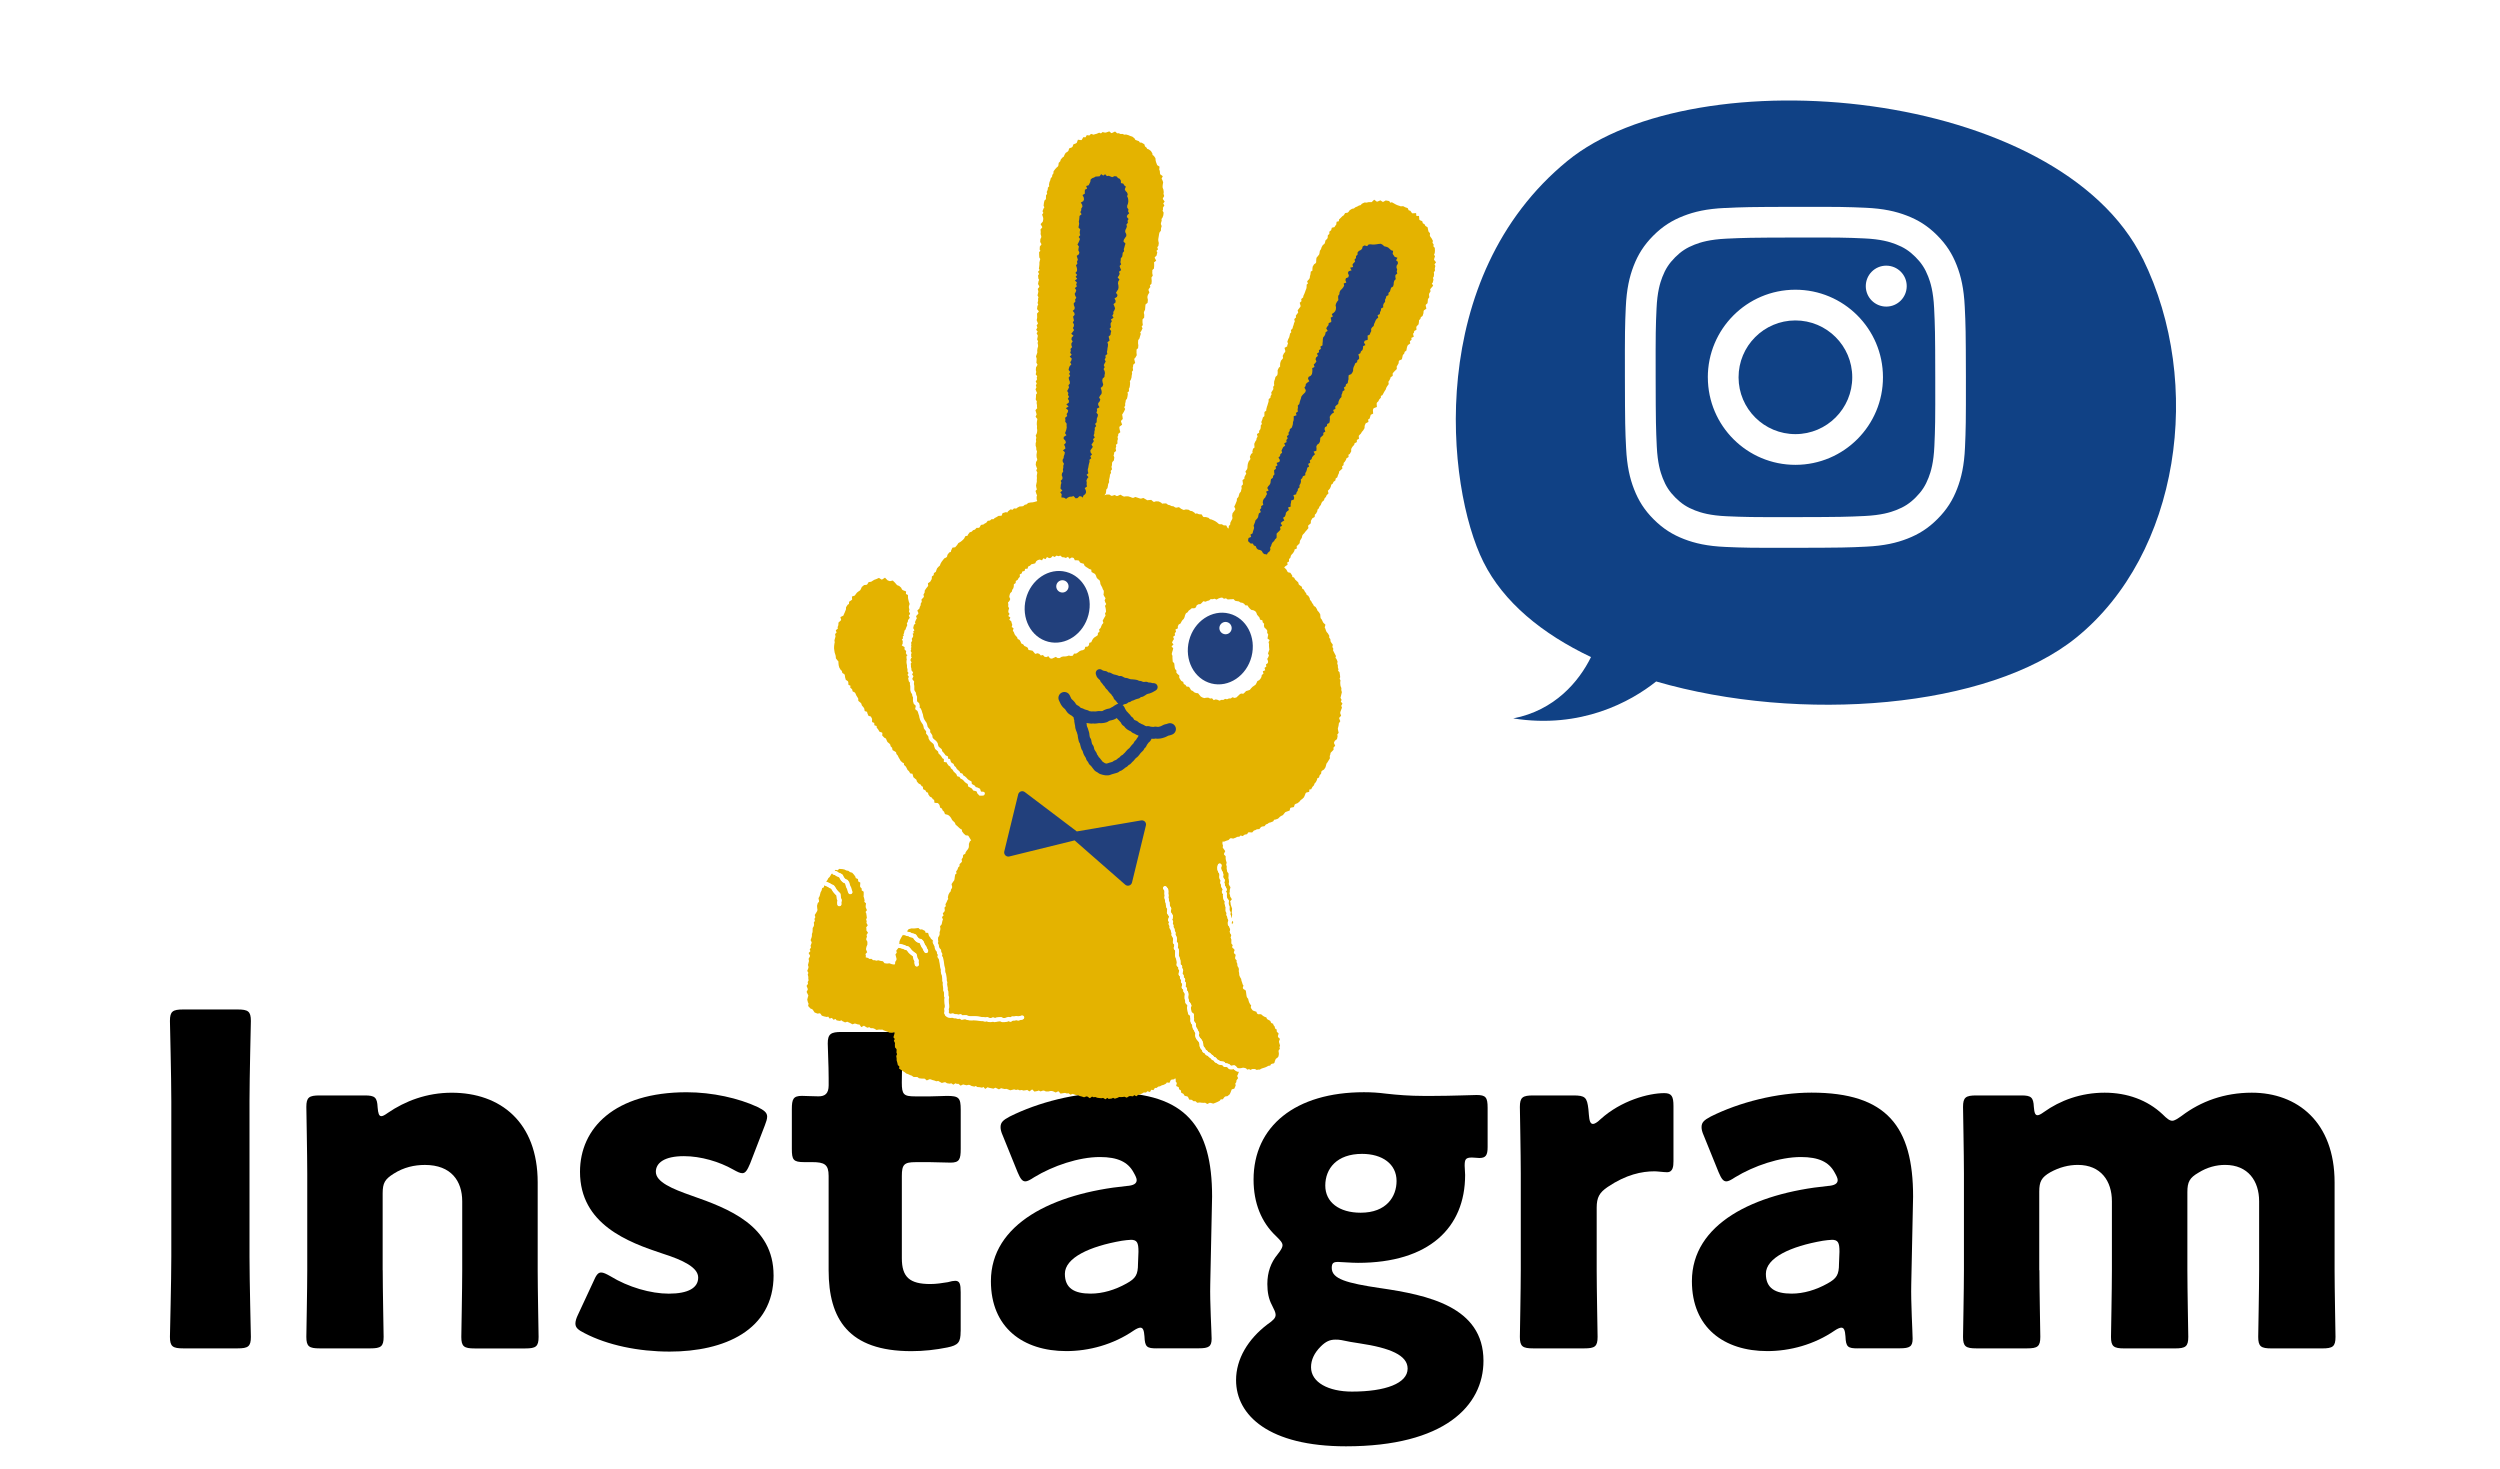
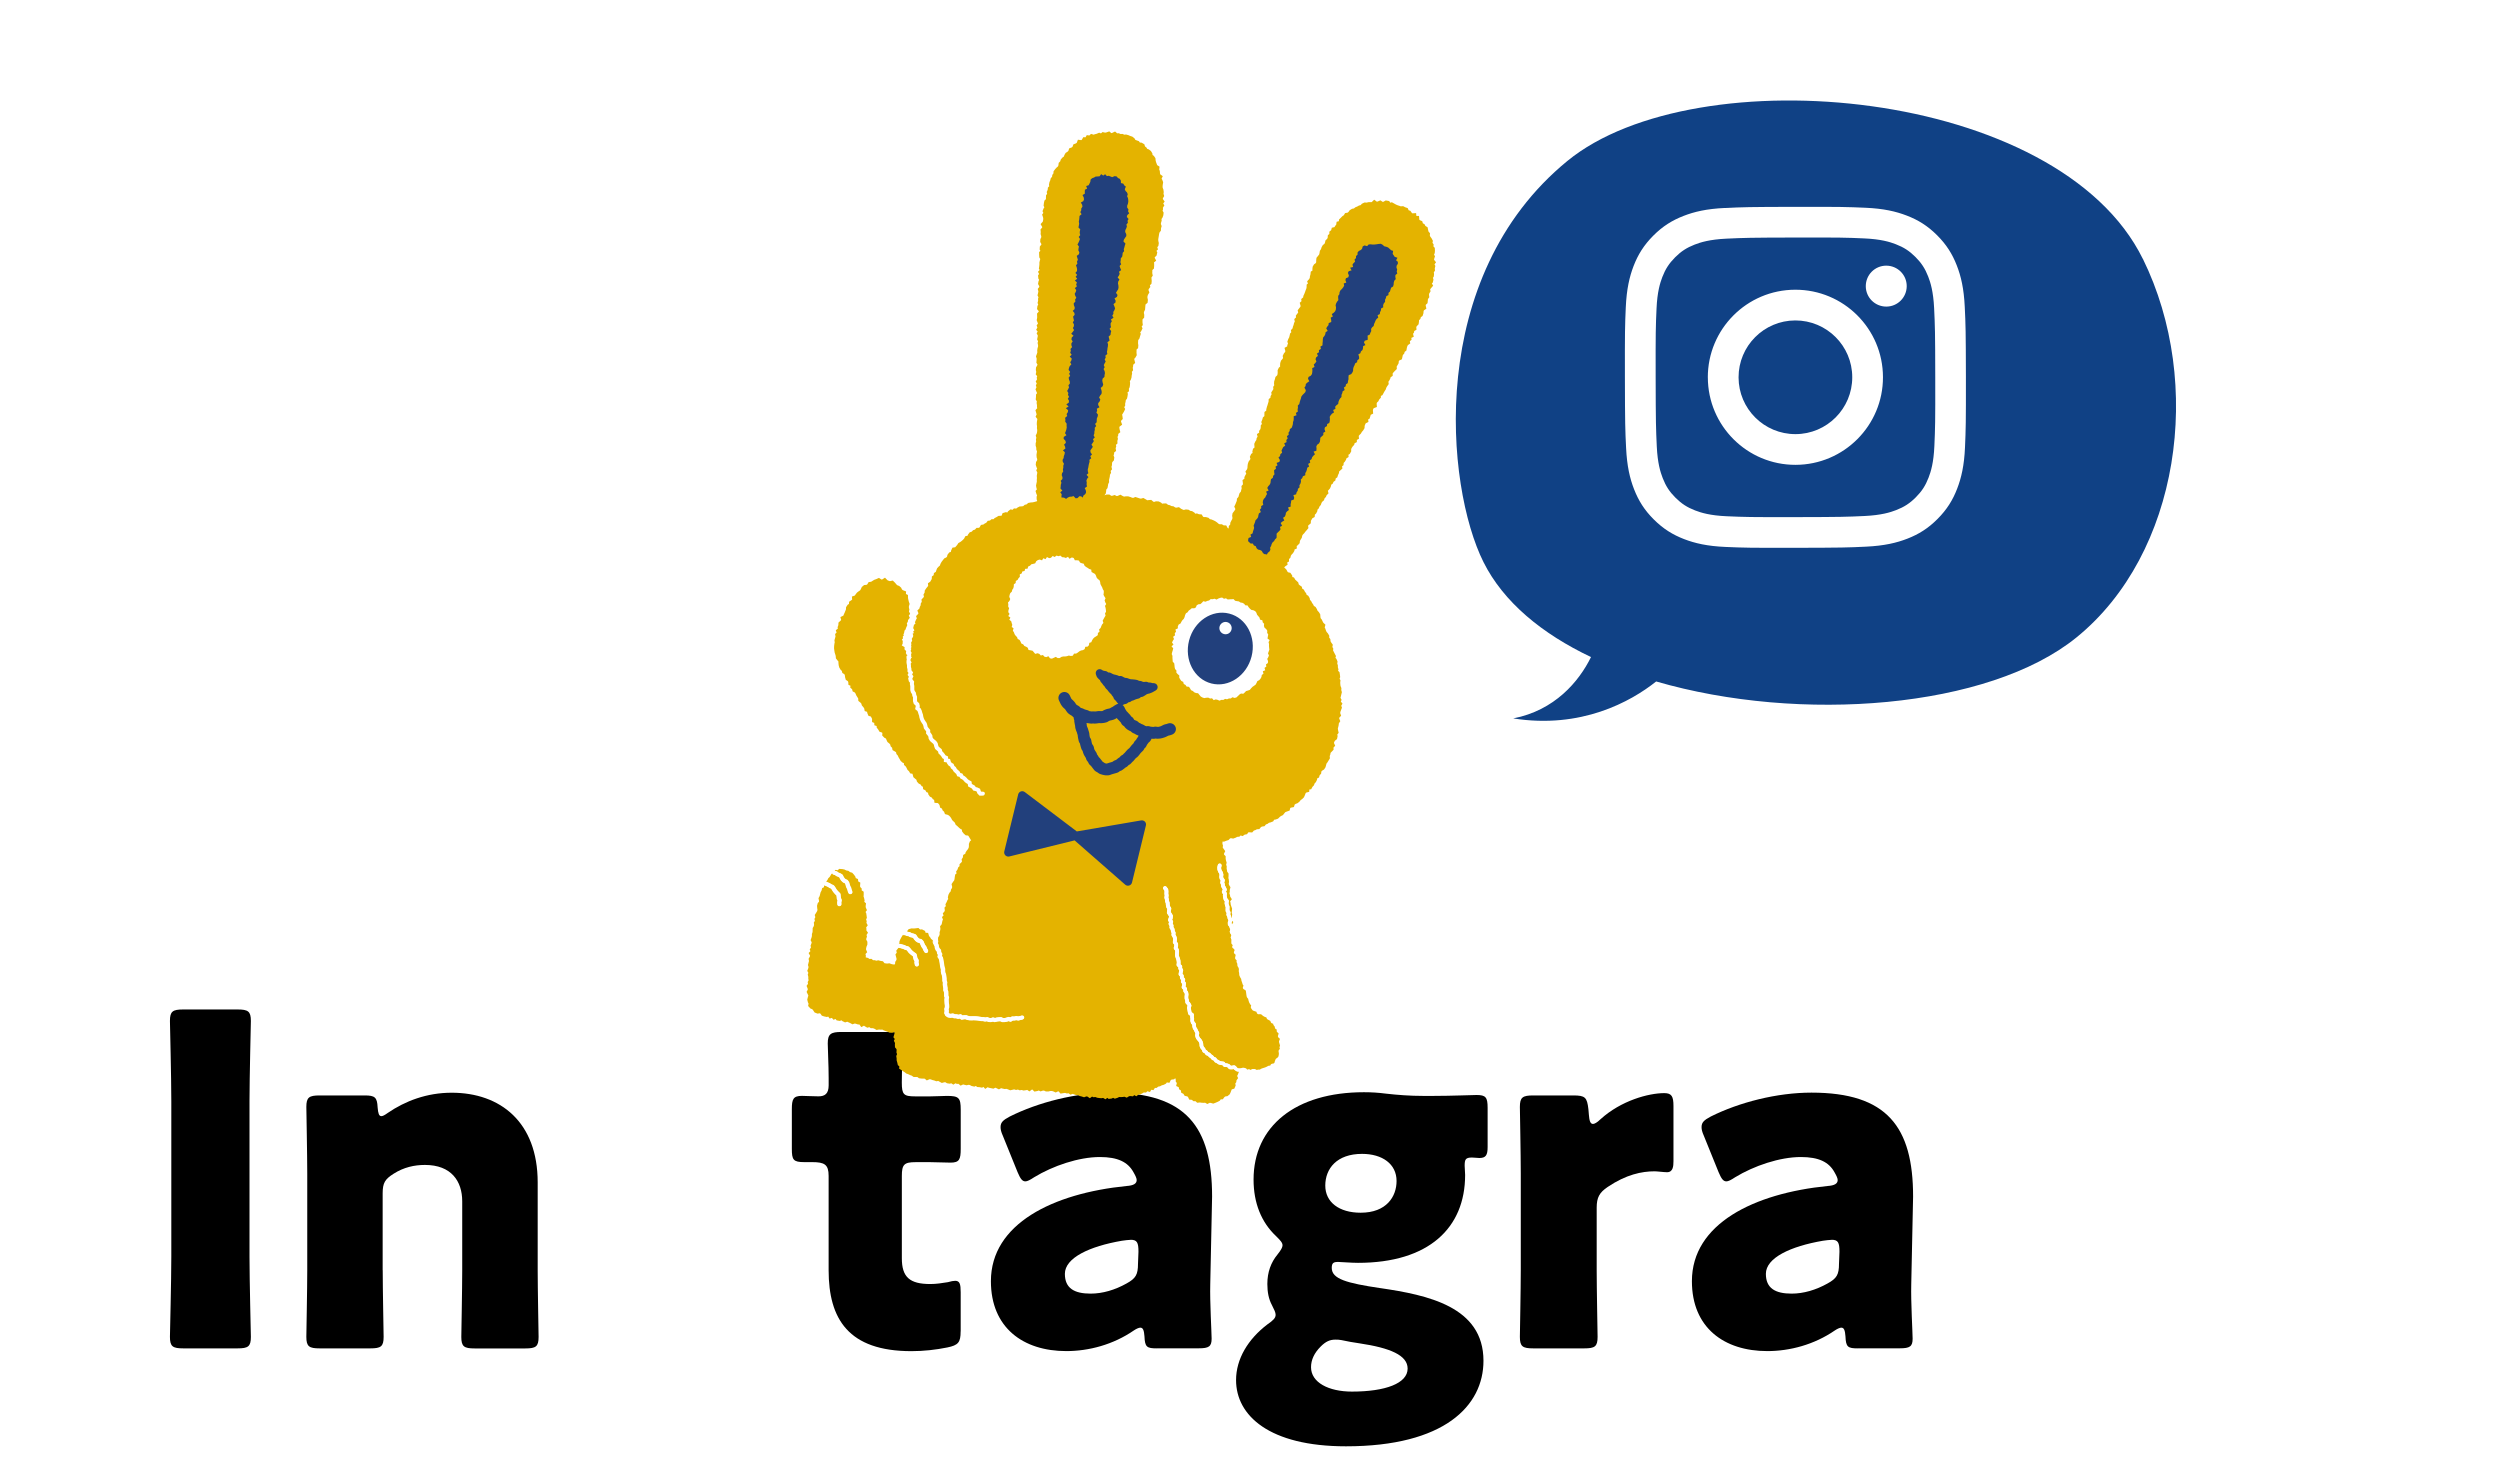
<svg xmlns="http://www.w3.org/2000/svg" id="_レイヤー_2" data-name="レイヤー 2" width="800" height="470" viewBox="0 0 800 470">
  <defs>
    <style>
      .cls-1 {
        fill: none;
      }

      .cls-2 {
        fill: #104185;
        filter: url(#drop-shadow-1);
      }

      .cls-3 {
        fill: #22407c;
      }

      .cls-4 {
        fill: #fff;
      }

      .cls-5 {
        fill: #e4b300;
      }
    </style>
    <filter id="drop-shadow-1" x="460.18" y="26.49" width="241.37" height="209.44" filterUnits="userSpaceOnUse">
      <feOffset dx="5.67" dy="5.67" />
      <feGaussianBlur result="blur" stdDeviation="1.42" />
      <feFlood flood-color="#090000" flood-opacity=".1" />
      <feComposite in2="blur" operator="in" />
      <feComposite in="SourceGraphic" />
    </filter>
  </defs>
  <g id="_レイヤー_1-2" data-name="レイヤー 1">
    <g>
      <g>
        <path d="M58.65,431.48c-3.38,0-4.27-.59-4.27-3.68,0-1.03.44-17.95.44-25.75v-49.59c0-7.8-.44-24.72-.44-25.75,0-3.09.88-3.68,4.27-3.68h17.36c3.38,0,4.27.59,4.27,3.68,0,1.03-.44,17.95-.44,25.75v49.59c0,7.8.44,24.72.44,25.75,0,3.09-.88,3.68-4.27,3.68h-17.36Z" />
        <path d="M122.47,406.46c0,6.03.29,20.31.29,21.34,0,3.09-.88,3.68-4.27,3.68h-16.19c-3.38,0-4.27-.59-4.27-3.68,0-1.03.29-15.3.29-21.34v-30.9c0-6.03-.29-20.31-.29-21.34,0-3.09.88-3.68,4.27-3.68h14.42c3.24,0,3.97.59,4.12,3.83.15,1.91.44,2.8,1.18,2.8.44,0,1.03-.29,2.06-1.03,5.59-3.83,12.51-6.47,20.46-6.47,15.6,0,27.52,9.42,27.52,28.7v28.11c0,6.03.29,20.31.29,21.34,0,3.09-.88,3.68-4.27,3.68h-16.19c-3.38,0-4.27-.59-4.27-3.68,0-1.03.29-15.3.29-21.34v-22.07c0-6.47-3.53-11.63-11.92-11.63-3.38,0-6.77.74-10.01,2.8-2.8,1.77-3.53,2.94-3.53,6.33v24.58Z" />
-         <path d="M247.55,408.08c0,17.66-15.89,24.43-33.26,24.43-10.01,0-19.87-2.06-27.22-5.89-2.06-1.03-2.94-1.77-2.94-3.09,0-.74.29-1.77.88-2.94l4.86-10.45c.88-2.06,1.47-2.94,2.5-2.94.74,0,1.62.44,2.94,1.18,5.74,3.53,12.95,5.59,18.69,5.59,6.33,0,9.42-1.91,9.42-5.15s-4.86-5.59-11.33-7.65c-11.18-3.68-26.49-9.42-26.49-26.19,0-13.98,11.04-25.46,34.14-25.46,8.24,0,16.63,1.91,22.66,4.71,2.06,1.03,3.09,1.77,3.09,3.09,0,.74-.29,1.62-.74,2.8l-4.71,12.21c-.88,2.06-1.47,3.09-2.5,3.09-.74,0-1.62-.44-2.94-1.18-4.41-2.5-10.3-4.27-15.75-4.27-6.33,0-8.98,2.21-8.98,5,0,3.24,5.15,5.44,11.48,7.65,11.77,4.12,26.19,9.56,26.19,25.46Z" />
        <path d="M307.4,426.04c0,3.53-.74,4.42-4.27,5.15-3.68.74-7.5,1.18-11.48,1.18-20.16,0-26.49-10.3-26.49-25.9v-30.17c0-3.68-1.32-4.42-5.3-4.42h-2.5c-3.53,0-3.97-.74-3.97-4.27v-12.66c0-3.24.44-4.27,3.24-4.27,1.32,0,3.38.15,5.3.15,2.06,0,3.24-.88,3.24-3.53v-2.35c0-4.12-.29-9.12-.29-11.04,0-3.09,1.03-3.68,4.42-3.68h15.3c3.24,0,4.27.59,4.27,3.24,0,1.91-.29,9.42-.29,12.95,0,3.83.59,4.42,4.27,4.42h4.86c1.62,0,4.12-.15,5.3-.15,3.83,0,4.42.59,4.42,4.42v12.51c0,3.38-.44,4.42-3.24,4.42-1.91,0-4.56-.15-6.47-.15h-4.71c-3.68,0-4.42.74-4.42,4.42v26.34c0,6.03,2.5,8.24,9.12,8.24,1.91,0,3.68-.29,5.59-.59,1.03-.29,1.77-.44,2.35-.44,1.47,0,1.77,1.03,1.77,3.68v12.51Z" />
        <path d="M370.2,431.48c-3.24,0-3.83-.44-3.97-3.83-.15-1.91-.44-2.8-1.32-2.8-.44,0-1.18.29-2.06.88-6.62,4.56-14.42,6.62-21.63,6.62-13.83,0-24.13-7.5-24.13-22.37,0-18.39,19.87-28.11,43.41-30.46,2.21-.15,3.24-.74,3.24-1.91,0-.59-.44-1.47-1.03-2.5-1.77-3.24-5-4.86-10.74-4.86-6.77,0-15.01,2.8-21.04,6.47-1.32.88-2.21,1.32-2.8,1.32-1.03,0-1.62-.88-2.5-2.94l-4.71-11.63c-.59-1.32-.74-2.06-.74-2.8,0-1.47.74-2.21,2.94-3.38,9.12-4.56,21.19-7.65,32.23-7.65,24.13,0,32.52,10.89,32.52,33.26l-.59,28.11c-.15,5.59.44,15.45.44,17.36,0,2.5-.88,3.09-4.12,3.09h-13.39ZM361.81,396.75c-.44,0-2.06.15-2.8.29-10.3,1.77-18.25,5.44-18.25,10.59,0,4.56,2.94,6.33,8.24,6.33,3.83,0,7.8-1.18,11.48-3.24,2.94-1.62,3.68-2.8,3.68-6.33l.15-3.83c0-2.94-.44-3.83-2.5-3.83Z" />
        <path d="M441.75,412.2c15.01,2.21,32.96,5.89,32.96,23.25,0,14.42-12.51,27.37-44,27.37-24.58,0-35.17-9.86-35.17-21.19,0-6.77,3.83-13.1,10.01-17.81,1.91-1.32,2.65-2.06,2.65-3.09,0-.74-.44-1.62-1.18-3.09-1.03-1.91-1.47-4.12-1.47-6.77,0-3.83,1.18-6.92,3.24-9.42,1.18-1.47,1.62-2.35,1.62-2.94,0-.88-.74-1.62-2.06-2.94-4.71-4.42-7.21-10.59-7.21-18.1,0-17.07,13.39-27.96,35.32-27.96,2.5,0,4.71.15,6.92.44,3.83.44,7.95.74,11.92.74h3.53c5.59,0,12.21-.29,13.68-.29,2.94,0,3.53.74,3.53,4.12v12.51c0,2.65-.59,3.53-2.65,3.53-.59,0-1.62-.15-2.35-.15-2.06,0-2.35.59-2.35,2.65,0,.88.15,1.91.15,2.94,0,16.92-11.62,28.11-34.29,28.11-2.21,0-5.44-.29-6.33-.29-1.47,0-2.06.29-2.06,1.91,0,3.53,4.71,4.86,15.6,6.48ZM427.33,428.68c-1.77,0-3.09.59-4.71,2.21-2.06,2.06-3.09,4.27-3.09,6.62,0,4.86,5.59,7.8,13.1,7.8,10.74,0,17.81-2.65,17.81-7.36,0-4.27-5.59-6.62-15.45-8.09-1.91-.29-3.83-.59-5.74-1.03-.74-.15-1.32-.15-1.91-.15ZM424.09,379.39c0,5.3,4.42,8.68,11.33,8.68,8.24,0,11.48-5.15,11.48-10.15,0-5.45-4.56-8.68-11.04-8.68-8.09,0-11.77,4.71-11.77,10.15Z" />
        <path d="M510.94,406.46c0,6.03.29,20.31.29,21.34,0,3.09-.88,3.68-4.27,3.68h-16.33c-3.38,0-4.27-.59-4.27-3.68,0-1.03.29-15.3.29-21.34v-30.9c0-6.03-.29-20.31-.29-21.34,0-3.09.88-3.68,4.27-3.68h12.8c3.83,0,4.42.59,4.86,4.41l.15,1.77c.15,1.91.44,2.94,1.33,2.94.44,0,1.32-.44,2.35-1.47,6.62-6.03,15.45-8.39,20.45-8.39,2.35,0,2.94,1.03,2.94,4.12v17.66c0,1.62-.15,3.53-2.06,3.53-1.03,0-3.09-.29-3.97-.29-4.12,0-9.12,1.03-15.01,5-2.65,1.77-3.53,3.38-3.53,6.62v20.01Z" />
        <path d="M594.52,431.48c-3.24,0-3.83-.44-3.97-3.83-.15-1.91-.44-2.8-1.32-2.8-.44,0-1.18.29-2.06.88-6.62,4.56-14.42,6.62-21.63,6.62-13.83,0-24.13-7.5-24.13-22.37,0-18.39,19.87-28.11,43.41-30.46,2.21-.15,3.24-.74,3.24-1.91,0-.59-.44-1.47-1.03-2.5-1.77-3.24-5-4.86-10.74-4.86-6.77,0-15.01,2.8-21.04,6.47-1.32.88-2.21,1.32-2.8,1.32-1.03,0-1.62-.88-2.5-2.94l-4.71-11.63c-.59-1.32-.74-2.06-.74-2.8,0-1.47.74-2.21,2.94-3.38,9.12-4.56,21.19-7.65,32.23-7.65,24.13,0,32.52,10.89,32.52,33.26l-.59,28.11c-.15,5.59.44,15.45.44,17.36,0,2.5-.88,3.09-4.12,3.09h-13.39ZM586.13,396.75c-.44,0-2.06.15-2.8.29-10.3,1.77-18.25,5.44-18.25,10.59,0,4.56,2.94,6.33,8.24,6.33,3.83,0,7.8-1.18,11.48-3.24,2.94-1.62,3.68-2.8,3.68-6.33l.15-3.83c0-2.94-.44-3.83-2.5-3.83Z" />
-         <path d="M652.61,406.46c0,6.03.29,20.31.29,21.34,0,3.09-.88,3.68-4.27,3.68h-16.19c-3.38,0-4.27-.59-4.27-3.68,0-1.03.29-15.3.29-21.34v-30.9c0-6.03-.29-20.31-.29-21.34,0-3.09.88-3.68,4.27-3.68h14.42c3.09,0,3.83.59,3.97,3.68.15,1.91.44,2.65,1.18,2.65.44,0,1.03-.29,2.06-1.03,5.15-3.68,11.77-6.18,19.42-6.18,7.21,0,13.69,2.35,18.54,6.92,1.32,1.32,2.21,2.06,3.09,2.06.74,0,1.62-.59,3.09-1.62,6.03-4.56,13.54-7.36,22.37-7.36,14.57,0,26.49,9.42,26.49,28.7v28.11c0,6.03.29,20.31.29,21.34,0,3.09-.88,3.68-4.27,3.68h-16.19c-3.38,0-4.27-.59-4.27-3.68,0-1.03.29-15.3.29-21.34v-22.07c0-6.47-3.53-11.63-10.89-11.63-2.8,0-5.74.74-8.54,2.5-2.8,1.62-3.53,2.94-3.53,6.18v25.02c0,6.03.29,20.31.29,21.34,0,3.09-.88,3.68-4.27,3.68h-16.19c-3.38,0-4.27-.59-4.27-3.68,0-1.03.29-15.3.29-21.34v-22.07c0-6.47-3.53-11.63-10.89-11.63-2.94,0-5.89.74-8.83,2.36-2.8,1.62-3.53,2.94-3.53,6.18v25.16Z" />
      </g>
      <g>
        <path class="cls-5" d="M409.21,337.57l.03-.53-.1-.58c-.03-.19.02-.39.16-.53l.28-.28-.1-.28c-.04-.11-.04-.24,0-.36l.13-.44-.13-.45h0s-.18-.6-.18-.6c-.04-.13-.03-.28.02-.41l.22-.52v-.21s-.38-.32-.38-.32c-.19-.15-.27-.41-.2-.65l.17-.55-.02-.25-.35-.27c-.19-.15-.27-.4-.21-.63l.06-.23-.25-.1c-.19-.07-.32-.23-.37-.44l-.1-.46-.29-.34c-.06-.07-.1-.16-.13-.25l-.07-.31-.34-.1c-.18-.05-.33-.19-.4-.37l-.15-.41-.35-.2-.53-.29c-.13-.06-.22-.16-.27-.3l-.15-.38-.32-.06-.16-.07-.53-.29-.13-.1-.36-.34-.34-.13-.59.02c-.26,0-.49-.14-.58-.38l-.17-.44-.32-.09h-.02s-.64-.23-.64-.23c-.12-.04-.22-.11-.29-.22l-.4-.55c-.1-.15-.14-.33-.09-.51l.11-.43-.21-.2-.12-.16-.3-.53-.05-.12-.18-.58-.02-.06-.09-.45-.32-.37c-.07-.08-.11-.17-.13-.27l-.12-.6v-.06s-.08-.61-.08-.61l-.07-.52-.13-.31-.54-.3c-.27-.14-.38-.48-.26-.76l.17-.41-.18-.22-.11-.21-.17-.57-.2-.56-.02-.1-.08-.49-.27-.44-.04-.07-.25-.57-.05-.21-.03-.57-.12-.55v-.19s.04-.55.04-.55l-.11-.4-.29-.47c-.06-.1-.1-.22-.1-.33v-.48s-.2-.44-.2-.44c-.05-.1-.07-.22-.06-.35l.04-.33-.31-.29c-.16-.14-.23-.36-.19-.57l.14-.63.03-.29-.34-.3c-.2-.17-.27-.44-.18-.68l.19-.47-.09-.25-.38-.38-.05-.05c-.15-.15-.21-.37-.15-.58l.07-.28-.06-.17h0s-.16-.21-.16-.21c-.09-.11-.14-.25-.14-.39v-.63s0-.03,0-.03l.02-.47-.22-.42c-.09-.17-.09-.37,0-.54l.19-.4-.17-.28h0s-.32-.58-.32-.58c-.08-.14-.1-.32-.05-.48l.15-.47-.14-.39-.02-.04-.14-.48-.36-.46c-.09-.11-.14-.24-.13-.39v-.63s.05-.22.05-.22l.17-.4-.19-.3-.08-.2-.1-.53-.24-.5c-.06-.12-.07-.24-.05-.37l.07-.41-.24-.37c-.06-.1-.1-.22-.09-.34v-.63s0-.02,0-.02l.02-.5-.19-.46-.03-.12-.12-.6c-.02-.07-.02-.16,0-.24l.08-.38-.26-.32-.1-.21-.17-.6-.02-.07-.09-.61v-.15s.04-.41.04-.41l-.26-.37c-.14-.19-.16-.43-.05-.63l.23-.44-.11-.28-.32-.52c-.04-.07-.07-.16-.08-.24l-.06-.54-.2-.5c-.05-.13-.05-.29,0-.42l.13-.37-.22-.28c-.06-.07-.09-.15-.11-.24l-.13-.6v-.21s.06-.53.06-.53l-.08-.39-.3-.46-.06-.12-.2-.58-.04-.16-.03-.62v-.17s.07-.23.07-.23l.09-.43c.08-.32.41-.52.73-.45.32.08.53.4.45.73l-.14.57.03.44.15.43.31.49.08.19.14.6v.21s-.07.53-.07.53l.08.37.34.43c.13.17.16.38.09.57l-.17.47.15.37.03.15.05.48.27.45.04.07.25.58c.07.17.06.35-.03.51l-.19.36.17.25c.09.12.13.27.12.41l-.06.56.07.5.13.45.36.45c.11.14.15.32.12.5l-.11.53.08.43.22.52c.03.08.05.17.04.26l-.03.63v.44s.26.4.26.4c.08.13.11.28.08.43l-.08.46.19.41.05.15.09.49.18.29v-.56s.1-.57.1-.57l.02-.13-.15-.62.06-.52h0s.05-.64.05-.64v-.14s-.26-.72-.26-.72l-.17-.54-.06-.55v-.08s-.14-.34-.14-.34l.3-.39.27-.34-.54-.84-.06-.47-.02-.08-.18-.48.11-.44.02-.07v-.62s.15-.56.15-.56l.07-.26-.45-.74-.11-.38.09-.48.02-.1-.08-.71v-.03s-.14-.54-.14-.54l.05-.53v-.02s.01-.64.01-.64v-.22s-.45-.61-.45-.61l-.06-.45v-.02s-.11-.55-.11-.55l.03-.54v-.13s-.18-.53-.18-.53l.12-.47.04-.17-.22-.74-.1-.52v-.57s0-.25,0-.25l-.53-.55-.02-.22.25-.53.16-.33-.59-.84-.22-.34.07-.41.03-.15-.19-.63.03-.52v-.09s-.02-.08-.02-.08l.4.02h.15s.69-.28.69-.28l.56-.18.16-.05.48-.51.29-.08.55.1.16.03.74-.27h.04s.48-.28.48-.28l.51-.05.23-.02.36-.38.37.11.29.09.66-.47.49-.09.26-.04.4-.59.3-.03.64.04.31.02.54-.61.42-.13.06-.02.48-.26.52-.04.27-.02.51-.64.34-.17.55-.08.23-.03.48-.57.42-.15.09-.03.45-.35.49-.11.05-.02.62-.24.2-.08.32-.53.37-.05h.06s.66-.24.66-.24l.14-.05.52-.52.4-.31.51-.24.13-.06.48-.61.3-.35.44-.17.61-.22.32-.11.2-.82.22-.12.59-.11.36-.07.26-.82.28-.18.57-.23.09-.03.55-.46.05-.04.36-.47.43-.3.05-.03.48-.47.09-.09.32-.71h0s.2-.56.2-.56l.2-.24.52-.13.45-.12.03-.73.3-.05.31-.05.39-.75.37-.38.1-.1.22-.61.33-.35.07-.07.32-.64.05-.1.06-.46.33-.16.25-.13.21-.73.32-.34.15-.15.07-.68.22-.26.51-.32.12-.07.42-.63.05-.08.2-.69v-.02s.13-.48.13-.48l.3-.39.03-.04.33-.56.02-.02.3-.5.11-.17-.06-.74.17-.44.03-.07.07-.5.32-.33h0s.46-.48.46-.48l.19-.2-.04-.67.27-.3.28-.3-.4-.9.1-.31.21-.39.49-.39.18-.14.17-.83.03-.13-.11-.49.24-.3.2-.24-.2-.93-.06-.49.13-.47h0s.14-.62.14-.62v-.04s.05-.49.05-.49l.28-.43.18-.28-.34-.83v-.25s.36-.39.36-.39l.25-.28-.3-.84.06-.38.2-.53v-.03s.23-.58.23-.58l.08-.23-.24-.58.19-.33.21-.37-.53-.65.12-.26.13-.29-.36-.66.11-.37h0s.15-.65.15-.65l.15-.62.04-.16-.19-.66.03-.51v-.15s-.27-.66-.27-.66l-.06-.51-.04-.53.06-.57.02-.2-.28-.5.14-.38.05-.14-.09-.75h0s-.1-.63-.1-.63l-.03-.22-.46-.42.08-.27.05-.17-.19-.68v-.54s0-.11,0-.11l-.2-.54.07-.5.02-.17-.31-.73-.04-.11-.32-.33.1-.34.07-.24-.41-.77-.27-.54v-.02s-.24-.4-.24-.4l.04-.47.02-.2-.3-.5.1-.45.05-.27-.51-.71-.22-.4-.04-.5-.02-.19-.37-.47.02-.43v-.19s-.45-.75-.45-.75l-.4-.45-.2-.44-.18-.55-.02-.06-.21-.38.14-.52.1-.36-.68-.64-.23-.44-.25-.54-.04-.07-.35-.41-.06-.45-.05-.65-.02-.16-.41-.66-.04-.05-.4-.41-.19-.46v-.04s-.35-.56-.35-.56l-.08-.14-.56-.34-.16-.38-.03-.06-.37-.51-.25-.5-.05-.1-.37-.37-.08-.45-.02-.12-.38-.63-.09-.14-.51-.29-.11-.37-.04-.12-.42-.53-.25-.5-.09-.16-.49-.28-.08-.38-.05-.24-.69-.49-.3-.27-.12-.47-.05-.17-.59-.54h0s-.38-.35-.38-.35l-.25-.45-.13-.22-.53-.15-.03-.34-.02-.16-.44-.64-.14-.21-.75-.17-.21-.25-.26-.51-.04-.08-.49-.51-.02-.02-.19-.16v-.05s.26-.27.26-.27l.49-.35.32-.22-.12-.73.24-.12.33-.18v-.8s.27-.23.27-.23l.15-.13.18-.7.25-.37.4-.41.05-.06.35-.58.07-.12.04-.43.35-.16.39-.17-.03-.8.26-.19.06-.04.47-.51.15-.15.08-.74.23-.4.32-.51.06-.1.13-.65.21-.37.39-.39.04-.03.36-.5.4-.44h0s.41-.5.41-.5l.18-.21-.12-.75.2-.2.47-.41.2-.18.04-.8.23-.39.22-.4.46-.26.29-.16.07-.76.29-.26.08-.07.34-.63.06-.1.07-.55.31-.29.09-.1.24-.6.34-.4.08-.09.22-.64.23-.38.42-.36.14-.12.19-.62.33-.34.09-.08.24-.57.36-.36.24-.24-.2-.83.2-.21h.01s.41-.48.41-.48l.07-.08.28-.65.02-.07.08-.46.34-.23.15-.11.24-.57.4-.29.2-.15.1-.64.34-.24.17-.12.24-.75.25-.51.05-.1.05-.52.31-.25v-.02s.5-.45.5-.45l.24-.22-.11-.72.23-.17.23-.18.05-.73.28-.28.05-.05.37-.58.05-.08.13-.46.39-.24.31-.2-.05-.72.28-.17.14-.09.38-.67.08-.14v-.74s.18-.39.18-.39l.28-.43.39-.42.11-.12.12-.5.4-.21.32-.16.02-.71.32-.17.35-.19-.07-.91.2-.27.42-.41.07-.07.31-.55.38-.42.04-.05.35-.59.08-.13.04-.74.18-.47.16-.34.48-.24.39-.2-.1-.78.26-.16.21-.12.26-.84h0s.09-.37.09-.37l.41-.21.38-.18-.08-1.07.09-.41.18-.25.57-.23.43-.16-.07-1.08.1-.34.35-.32.09-.08.27-.58.37-.4.17-.18v-.56s.32-.16.32-.16l.18-.09.38-.71.29-.52.33-.5.05-.07.2-.61.27-.45.35-.49.14-.2-.1-.75.22-.29.03-.04.31-.59.03-.06.12-.45.39-.26.27-.19v-.81s.25-.29.25-.29l.42-.45.45-.44.2-.2-.04-.8.23-.35v-.02s.33-.56.33-.56l.06-.12.05-.64.15-.23.55-.25.29-.13.21-.93.1-.44.32-.34.12-.12.14-.55.37-.29.19-.15.14-.85.15-.51.18-.36.44-.31.31-.22-.12-.75.25-.18.3-.22-.07-.64.31-.14.46-.21-.23-.96.2-.24.11-.14.07-.5.38-.22.35-.2-.07-.88.19-.29.41-.42.14-.15.12-.83v-.04s.02-.44.02-.44l.3-.27.13-.13.14-.55.39-.28.17-.12.25-.78.03-.08.04-.63.11-.3.45-.31.34-.24-.22-.99.05-.27.36-.33.18-.16.09-.85v-.02s.04-.45.04-.45l.28-.38.16-.21-.11-.82.09-.39.29-.47.13-.21-.13-.64.22-.29.45-.53.29-.34-.41-.7.18-.19.11-.12.18-.77.04-.17-.17-.55.2-.32.08-.13.07-.76v-.09s-.07-.47-.07-.47l.25-.37.13-.19-.07-.75.13-.5.06-.24-.28-.51.21-.28.28-.38-.63-.8.03-.29.18-.56.09-.26-.31-.56.17-.35.05-.1.07-.74v-.05s-.04-.67-.04-.67v-.22s-.45-.5-.45-.5l.05-.36.03-.25-.38-.52.09-.4.05-.22-.42-.81-.39-.51-.17-.34.03-.52.02-.26-.49-.56-.1-.46-.13-.64-.06-.26-.69-.42-.2-.39-.09-.17-.53-.29-.11-.38-.08-.29-.78-.33-.16-.18-.05-.6-.04-.58h-.85s-.03-.29-.03-.29l-.06-.61-1.18.08-.21-.17-.32-.47-.13-.18-.54-.16-.19-.44-.11-.25-.81-.28-.5-.27-.17-.08-.75.06-.43-.17h-.03s-.58-.19-.58-.19l-.5-.22-.52-.29h0l-.55-.31-.23-.13-.5.15-.22-.32-.15-.22-.88-.15-.21-.04-.75.43-.26.02-.41-.29-.28-.19-.88.37-.27.06-.42-.32-.44-.32-.78.77-.35.02h-.6s-.07,0-.07,0l-.59.14-.57-.02h-.16s-.7.34-.7.34l-.11.05-.4.45-.41.09-.1.02-.58.33-.52.21-.1.04-.42.36-.49.09-.11.02-.62.37-.12.06-.41.58-.27.23-.53.09-.29.05-.4.68-.41.27-.05.03-.48.49-.44.43-.17.16-.04.54-.3.07-.42.1-.14.95-.28.32-.06.06-.19.38-.51.12-.36.09-.21.79-.34.27-.24.19v.74s-.27.22-.27.22l-.21.18-.06.82-.17.34-.4.38-.13.13-.17.74-.16.35-.42.32-.1.08-.37.65-.03.06-.17.57-.3.44-.08.12-.11.74-.12.45-.32.39-.41.51-.12.14-.09.82v.03s0,.55,0,.55l-.13.29-.45.33-.11.07-.38.65-.06.12-.09.76v.07s.04.37.04.37l-.31.21-.25.16-.09.87-.15.53-.02.05-.05.55-.2.37-.39.44-.26.28.26.7-.2.17-.21.18-.02.86-.1.48-.22.5v.03s-.21.6-.21.6l-.21.53-.25.53-.04.09-.07.48-.37.31-.25.21.09.69-.28.25-.29.26.27.96-.04.31-.31.38h0s-.4.52-.4.52l-.18.24.17.7-.21.28-.39.51-.15.2.05.6-.29.26-.26.24.16.82-.19.36-.04.07-.15.64-.21.54-.02.06-.09.49-.33.35-.21.23.12.68-.25.25-.12.12-.18.77-.13.51-.26.47-.02.04-.22.62-.08.2.21.67-.17.32-.05.11-.03.43-.44.24-.42.24.26,1.02-.07.29-.33.38-.06.07-.3.63-.09.19.12.66-.17.28-.4.46-.09.1-.23.71-.02.07-.05.7v.04s.02.39.02.39l-.31.26-.1.09-.33.68-.06.13.02.77-.05.52-.12.36-.4.37-.14.13-.19.76-.19.55-.03.08-.05.71v.07s.07.5.07.5l-.22.32-.13.19.07.7-.2.35-.34.52-.14.19.1.69-.22.34-.09.14-.04.52-.36.3-.21.18-.04.82-.17.5v.02s-.17.59-.17.59l-.2.56v.03s-.17.64-.17.64l-.02.08v.41s-.34.27-.34.27l-.24.18-.03.93v.02s0,.37,0,.37l-.33.29-.14.12-.21.74-.22.54-.09.22.21.61-.21.24-.15.16-.04.81-.09.43-.3.42-.13.19.04.52-.35.23-.37.23.2.86-.21.31-.08.11-.1.62-.29.42-.03.04-.28.62-.07.15.06.82h0s.03.35.03.35l-.31.26-.17.13-.19.81-.03.13.08.41-.31.21-.15.11-.33.73-.09.21.2.66-.19.29-.36.51-.06.07-.22.67-.02.05-.09.69v.02s-.03.59-.03.59l-.13.42-.32.44-.2.28.28.73-.19.24-.03.05-.31.61-.08.15.02.5-.34.26-.28.21.12,1,.02.37-.29.31-.19.21.07.82-.15.46v.04s-.11.48-.11.48l-.33.38-.08.09-.23.71v.02s-.13.47-.13.47l-.34.4-.14.16-.05.72-.2.46v.02s-.23.57-.23.57l-.25.53-.13.27.36.76-.1.25-.33.47-.38.5-.09.12-.13.77v.1s.1.66.1.66l-.09.37-.27.47v.02s-.29.58-.29.58l-.05.11-.02.53-.3.33-.15.16-.05.68-.04.06-.1.02-.17-.12-.29-.51-.17-.32-.85-.03-.38-.24-.16-.1h-.72s-.34-.16-.34-.16l-.42-.37-.02-.03-.55-.38-.03-.02-.58-.3h-.02s-.59-.25-.59-.25l-.06-.03-.5-.09-.34-.33-.11-.11-.74-.21-.08-.02h-.64s-.28-.11-.28-.11l-.29-.47-.17-.28-.87-.05-.47-.2-.17-.07-.52.1-.22-.27-.07-.09-.62-.39-.1-.07-.61-.1-.42-.28-.13-.08-.78-.08h-.12s-.62.16-.62.16l-.36-.14-.49-.23-.47-.36-.22-.17-.83.16-.37-.06-.43-.29-.12-.08-.65-.08-.46-.24-.07-.04-.56-.12-.43-.32-.17-.13-.86.03h-.04s-.38.06-.38.06l-.29-.28-.07-.07-.66-.32-.11-.05-.75-.04h-.13s-.59.2-.59.2l-.26-.1-.45-.39-.2-.17-.9.08-.41.04-.36-.26h-.03s-.59-.34-.59-.34l-.23-.13-.77.22-.41-.08-.55-.19h0s-.59-.19-.59-.19l-.22-.08-.71.3-.35-.06-.52-.22h-.03s-.63-.2-.63-.2l-.09-.03h-.71s-.05.01-.05.01l-.52.08-.38-.14-.53-.31-.28-.16-.87.39-.33.05-.39-.21-.23-.13-.8.25h-.32s-.41-.28-.41-.28l-.16-.11h-.81s-.11,0-.11,0l-.58.21h-.05s0-.04,0-.04l.29-.38.08-.12.13-.75v-.04s.02-.45.02-.45l.3-.37.1-.12.15-.75h0s.08-.54.08-.54l.23-.48.06-.14-.02-.69.12-.52.13-.59v-.04s.05-.52.05-.52l.24-.44.11-.2-.12-.59.24-.29.2-.24-.19-.79.13-.42.03-.08.02-.64.09-.37.38-.41.13-.14.11-.81.02-.16-.24-.61.13-.35.04-.11v-.45s.37-.31.37-.31l.27-.23-.14-.86.14-.45.05-.16-.12-.46.28-.24.22-.2-.02-.83.14-.5.04-.16-.14-.6.17-.36.06-.13v-.48s.37-.31.37-.31l.3-.25-.25-1.01-.06-.5.06-.26.46-.35.37-.28-.35-.99.02-.27.33-.35.21-.21-.12-.96-.09-.44.21-.33.34-.56.02-.03.28-.59.13-.28-.32-.62.17-.22.14-.16v-.77s.14-.53.14-.53v-.04s.06-.48.06-.48l.3-.4.09-.11.16-.73v-.02s.1-.64.1-.64l.02-.15-.15-.41.27-.22.24-.2-.04-.79.21-.42.04-.08.1-.7v-.02s.04-.65.04-.65v-.07s-.08-.48-.08-.48l.23-.34.05-.06.22-.66.03-.08.06-.65.12-.57.02-.11-.08-.51.24-.33.15-.2-.11-.78.12-.48v-.06s.02-.43.02-.43l.36-.33.27-.25-.24-.99-.06-.32.29-.3.06-.06.36-.63.1-.17-.08-.8.02-.59v-.02s-.02-.37-.02-.37l.33-.32.18-.16.07-.86v-.08s-.09-.66-.09-.66l.03-.55.03-.43.3-.39.08-.09.2-.72.18-.58.07-.21-.2-.52.23-.23.07-.08.32-.67.13-.27-.28-.6.2-.24.17-.21-.1-.87v-.58s.02-.38.02-.38l.34-.36.17-.17.03-.87v-.08s-.13-.6-.13-.6l.09-.4.25-.51.05-.11.06-.73.05-.6.05-.35.44-.35.2-.16.1-.87v-.11s-.15-.68-.15-.68l.03-.45.15-.45.3-.5.15-.27-.29-.77.08-.28.33-.45.18-.23-.13-.57.3-.27.19-.17.09-.87v-.06s-.06-.69-.06-.69l-.03-.41.26-.36.16-.22-.16-.85.03-.55v-.03s0-.37,0-.37l.34-.32.17-.16.07-.85v-.04s0-.66,0-.66v-.06s-.07-.33-.07-.33l.33-.27.39-.32-.48-.92.05-.19.42-.4.13-.13.18-.79.05-.23-.26-.47.2-.2.29-.28-.23-.7.23-.27.12-.14.12-.79.02-.12-.16-.7-.02-.51.09-.55.1-.6.09-.57.11-.44.34-.44.12-.16.03-.73.15-.53.06-.2-.26-.69.07-.4.16-.54.04-.13-.06-.51.26-.36.05-.07.25-.68.02-.06.08-.68.02-.21-.34-.58.11-.32.04-.12-.04-.53.26-.42.21-.33-.37-.59.19-.26.27-.36-.57-.82v-.24s.28-.48.28-.48l.14-.23-.22-.73.07-.48v-.09s-.09-.69-.09-.69v-.07s-.24-.57-.24-.57l-.03-.46.05-.54.1-.61.03-.16-.26-.74-.03-.08-.22-.32.17-.36.22-.46-.84-.62-.05-.33-.05-.6v-.09s-.2-.51-.2-.51l.06-.51.04-.39-.77-.5-.12-.36h0s-.21-.56-.21-.56l-.14-.51-.06-.61v-.15s-.44-.65-.44-.65l-.07-.11-.42-.28-.05-.39-.02-.14-.39-.64-.06-.1-.59-.45-.07-.06-.53-.19-.2-.34-.07-.11-.43-.31-.15-.48-.07-.23-.75-.43-.12-.08-.56-.04-.2-.28-.12-.16-.76-.27-.35-.13-.25-.42-.06-.1-.59-.46-.09-.07-.67-.21-.53-.24-.04-.02-.63-.17-.11-.04-.6.06-.41-.19-.14-.06-.62.04-.43-.19-.15-.07-.51.04-.37-.32-.31-.27-.96.47-.24.05-.37-.32-.28-.24-.91.33-.43.08-.51-.12-.3-.07-.52.43-.31-.13-.25-.1-.78.34-.54.14h-.03s-.41.16-.41.16l-.5-.15-.36-.1-.53.51-.4-.06-.42-.06-.4.7-.31-.02-.4-.03-.48.84-.19.12-.57-.08-.49-.06-.37.99-.27.19-.53.2-.27.1-.28.77-.25.22-.53.19-.29.11-.25.79-.27.27-.49.31-.13.08-.38.66-.03.06-.15.45-.37.25-.07.05-.46.54-.09.1-.18.59-.34.34-.15.15-.09.78-.14.35-.39.32-.02.03-.47.49-.02.04-.4.54-.12.15-.03.66-.26.35-.1.13-.08.61-.31.35-.11.12-.17.7-.23.53-.02.06-.13.68-.02.11.08.48-.26.26-.16.16-.08.75-.22.48-.08.19.13.6-.23.3-.12.15-.03.84v.39s-.35.34-.35.34l-.13.13-.17.79v.03s-.08.65-.08.65l-.02.18.25.5-.18.25-.05.06-.26.66-.11.26.27.56-.19.26-.2.27.3.9.07.47-.07.5-.09.41-.4.44-.3.34.51.89v.2s-.36.4-.36.4l-.18.21.08.83-.04.55v.13s.2.65.2.65v.36s-.23.47-.23.47l-.05.11-.05.73v.19s.37.64.37.64l-.02.22-.35.43-.12.15-.05.8v.21s.23.38.23.38l-.23.22-.19.2.02.88h0s.04.65.04.65v.14s.31.53.31.53l-.1.36h0s-.15.63-.15.63l-.02.07v.66s-.05.55-.05.55l-.09.61-.03.21.24.42-.23.25-.3.32.36.69-.2.29-.13.18.08.85v.14s.27.45.27.45l-.15.3-.04.08-.13.7-.04.22.38.7.02.25-.31.4-.19.24.21.78-.08.45-.14.6-.06.22.31.61-.11.37-.03.1.03.63-.13.53-.05.19.21.53-.19.34-.06.11-.1.73-.03.26.54.66v.16s-.37.42-.37.42l-.17.19.04.84v.54s-.12.57-.12.57l-.03.16.29.78.12.3-.24.33-.19.26.24.67-.19.37-.2.37.49.59-.14.22-.2.3.38.76-.06.4-.12.6-.04.21.3.6-.11.39-.04.14.15.71v.44s-.16.51-.16.51l-.02.06-.09.68v.07s.04.56.04.56l-.15.48-.22.6-.07.2.22.72-.02.5-.05.6-.02.21.35.56-.09.28-.31.55-.07.12-.05.76v.1s.13.57.13.57l-.11.48-.06.3.48.58-.1.28-.06.16.1.56-.24.41-.18.3.33.64-.17.33-.12.23.2.64-.19.39-.12.25.35.9.16.31-.22.3-.12.16-.02.8-.06.59-.02.21.36.61-.06.4-.02.11.12.66v.56s0,.06,0,.06l.08.38-.34.38-.23.26.27.94h0l.11.41-.18.41-.15.35.56.7-.05.34-.1.61v.04s-.03.65-.03.65v.06s.08.62.08.62l-.03.56v.06s.09.61.09.61l-.03.51-.09.5-.26.54-.1.22.2.69-.11.46-.02.11.07.6-.13.5-.03.08v.7s0,.09,0,.09l.19.63.02.54v.11s.22.55.22.55l-.07.44h0s-.09.62-.09.62v.07s.04.68.04.68v.08s.19.57.19.57l-.02.34-.29.49-.07.12-.08.74-.02.14.25.74v.04s.21.39.21.39l-.16.33-.13.27.34.7-.07.41-.1.62v.08s.05.64.05.64l-.05.55v.04s.02.57.02.57l-.12.53h0s-.12.64-.12.64l-.02.12.13.71v.09s.17.33.17.33l-.25.31-.21.26.29.98.21.42-.13.36-.03.11.02.73v.1s.17.46.17.46l-.05.11-.29.09-.57.16-.54.12-.58.04h-.03s-.64.12-.64.12l-.18.03-.51.46-.44.1-.16.04-.48.42-.41.07-.61.04h-.14s-.66.35-.66.35l-.05.03-.36.29-.45-.03-.29-.02-.42.44-.4-.08-.28-.05-.82.65-.19.36-.31-.08-.17-.04-.76.23-.3.1-.27.77-.23.05-.63.04h-.16s-.62.39-.62.39l-.52.26-.1.05-.33.36h-.4s-.24-.01-.24-.01l-.52.44-.46.06-.26.04-.48.63-.41.19-.06.03-.42.32-.5.09-.29.04-.43.76-.22.17-.51.02h-.26s-.5.55-.5.55l-.45.15-.16.05-.42.46-.46.15-.19.06-.5.66-.05.07-.16.38-.36.06-.31.05-.42.79-.34.37-.41.37-.44.33-.51.29-.14.08-.39.62-.37.42h0l-.25.29-.54.08-.34.05-.44.96-.07.41-.32.1-.19.06-.49.64-.08.11-.15.62-.23.23-.52.25-.13.06-.47.6-.38.5-.03.04-.32.58-.03.06-.15.49-.35.3-.03.02-.45.49-.08.09-.27.69v.02s-.13.41-.13.41l-.38.25-.24.16-.08.67-.32.23-.25.18-.04.83-.24.38v.02s-.24.43-.24.43l-.44.31-.3.2.07.84-.23.3-.39.48-.02.03-.36.54-.09.14-.05.67-.24.41-.12.2.15.7-.17.25-.42.44-.2.21.1.75-.22.33-.09.12-.06.66-.23.44-.04.07-.11.5-.38.36-.29.29.35.86-.1.23-.4.42-.26.27.24.75-.19.3-.03.04-.27.62-.11.23.17.48-.29.22-.18.13-.2.82-.06.24.4.73-.4.35.21.53-.4.2.19.45-.04.52-.28.44-.14.22.14.64-.23.36-.11.18.07.73-.13.5.22.04-.28.68.21.03-.22.62v.18s.3.52.3.52l-.13.32-.06.15.07.65-.13.51-.04.17.12.39-.56-.28-.22-.35-.22-.37v-.54s-.3.14-.3.14l-.38-.67.1-.67h0l-.55-.57.02-.33.02-.37-.85-.52-.06-.06.19-.31.09-.14.03-.73.02-.2-.29-.45.15-.16.2-.2-.06-.65.3-.28.05-.06-.16-.3.21-.39.17-.88.17-.15.11-.1.25-.71.25-.54.08-.19-.13-.62.22-.32.08-.11.09-.6.32-.41.24-.31-.33-.69.19-.26.24-.31-.38-.78.1-.37.05-.15-.16-.69v-.44s.17-.55.17-.55l.06-.19-.26-.76-.14-.57-.11-.54-.02-.61v-.38s-.66-.33-.66-.33l.03-.34.03-.47-1.03-.4-.29-.24-.21-.44-.05-.12-.56-.49-.09-.08-.59-.21-.31-.3-.38-.47-.02-.02-.49-.48-.23-.23-.92.18-.38-.11-.4-.17-.44-.45-.36-.38-.91.59h-.23s-.52-.34-.52-.34l-.28-.17-.87.39-.57.2-.06.02-.59.36-.4.26-.51.07-.3.04-.43.72-.25.16-.57.05-.2.02-.74.62-.31.71-.24.37-.41.28h-.02s-.51.4-.51.4l-.06.05-.43.55v.02s-.24.35-.24.35l-.48.17-.45.15.06.97-.2.18-.51.34-.27.19-.03.69-.31.19-.12.08-.41.64-.09.13-.04.74-.2.47h0s-.22.56-.22.56l-.26.54v.03s-.14.36-.14.36l-.49.24-.47.23.25.93-.19.21-.49.46-.18.16-.04.81-.18.49-.06.16.08.47-.31.24-.34.27.24.75-.24.24-.23.22.13.83-.14.45v.02s-.17.61-.17.61l-.03.13.09.64-.11.49v.04s-.08.65-.08.65v.02s-.02.64-.02.64v.06s.08.65.08.65l.1.62v.05s.2.61.2.61l.15.53.04.57.02.19.53.68.28.32v.43s0,.03,0,.03l.07.67v.05s.18.66.18.66l.02.08.36.61.04.09.41.38.11.43.06.25.66.4.13.29.07.56v.05s.18.65.18.65l.06.23.64.42.15.27.04.54.03.4.64.25-.03.28-.04.34.59.5.1.42.07.28.73.38.2.33.22.53.02.05.35.56h0s.26.39.26.39l.03.54.02.27.67.54.28.31.14.49.05.13.47.54.26.37.1.52.07.36.76.23.05.29v.06s.26.64.26.64l.11.28.8.25.16.32.21.41v.6s0,.42,0,.42l.7.29.02.33.02.42.73.24v.29s.01.21.01.21l.48.61.29.5.12.21.81.27.12.13-.03.52-.03.28.7.73.5.25.15.37v.02s.27.58.27.58l.07.14.58.47.28.3.13.48.05.17.44.41.09.47.05.29.81.47.31.21.09.4.03.17.45.5.2.48.02.04.33.55.3.53.04.09.53.48.09.09.43.16.02.32.02.25.57.52.25.43.25.53.05.11.47.43.26.45.15.25.71.12.07.25.17.65.05.19.63.54h0s.34.27.34.27l.13.45.03.14.51.57.09.09.57.27.24.37.08.14.43.22.03.42.03.35.74.37.21.38.11.19.52.2.06.36.02.15.44.62.09.13.59.29.24.37.08.14.43.23.05.43.06.5,1.1.1.24.25.27.36.13.55.06.27.6.34.15.41.05.15.47.42.18.48.11.29.92.25.4.25.35.36.31.43.27.53.05.1.52.5h0s.34.33.34.33l.2.5.06.15.59.49.43.41v.02s.51.41.51.41l.08.07.37.14.04.41.02.17.48.64.04.05.5.45.16.14.75.06.19.23.3.51h0l.33.54.1.17.09.04-.31.27-.11.1-.28.71-.04.1v.75s-.08.5-.08.5l-.2.38-.34.45h-.02s-.35.53-.35.53l-.06.1-.11.45-.41.23-.27.16-.09.79-.26.38-.14.21.11.71-.17.26-.43.42-.18.18v.64s-.31.27-.31.27l-.12.12-.21.65-.3.45-.16.23.15.6-.23.18-.2.15-.15.85v.02s-.07.59-.07.59l-.11.43-.31.4-.02.03-.36.54-.15.22.19.86-.04.37-.26.4-.08.12-.08.56-.31.35-.06.06-.32.62-.04.07-.15.68-.04.14.12.55-.21.29-.04.06-.25.61-.28.52-.11.2.13.59-.24.26-.2.22.11.83-.07.33-.34.41-.24.28.25.66-.22.22-.29.28.32.82-.15.32-.03.07-.14.67-.09.44-.34.42-.18.22.11.82-.07.47-.17.54-.03.11.03.62-.14.43-.29.51-.08.15v.8s.01.03.01.03l.07.51-.15.37.29.58v.1s.09.53.09.53l.16.4.49.56.02.2.05.48.35.63-.04.23-.08.4.28.41.03.11.15.62v.03s.1.6.1.6h0s.1.6.1.6h0s.08.6.08.6l.11.54.19.66v.09s-.02.56-.02.56l.08.48.22.58v.07s.11.62.11.62v.03s.07.63.07.63v.03s0,.52,0,.52l.2.62v.13s-.06.54-.06.54l.08.52.11.66v.06s-.02.48-.02.48l.23.57v.1s.04.64.04.64v.02s-.01.5-.01.5l.21.64-.03.15-.09.55.02.55h0s.03.57.03.57l.1.62v.04s.02.72.02.72l-.03.11-.15.48.07.56v.09s-.07.43-.07.43l.09.18.22.15.37.06.71-.12.18.06.47.2h.58s.08.02.08.02l.45.13.76-.18.24.17.34.25.44-.09h.07s.73.01.73.01l.1.04.54.21.5.09h.55s.62-.01.62-.01h.03s.63.01.63.01h.01s.64.05.64.05h.02s.63.09.63.09h.02s.56.12.56.12l.61.02h.05s.51.1.51.1l.69-.11.16.07.52.21.41.02.71-.21.18.05.45.14.5-.15h.05s.65-.08.65-.08h.02s.77-.04.77-.04l.13.07.5.22h.43s.53-.12.53-.12l.76-.24.18.05.37.11.51-.31h.19s.56.02.56.02l.65-.15.11.03.53.09.48-.11.6-.16c.33-.09.68.11.76.45.09.33-.11.68-.45.77l-.61.16h-.01s-.73.17-.73.17l-.13-.03-.54-.09-.56.11h-.07s-.44-.01-.44-.01l-.66.42-.27-.08-.46-.13-.46.15h-.03s-.68.15-.68.15h-.06s-.76.02-.76.02l-.13-.06-.5-.22-.45.02-.55.06-.76.21-.18-.05-.43-.14-.55.18h-.11s-.73-.04-.73-.04l-.1-.04-.45-.19-.56.09-.11-.02-.57-.11h-.62s-.06-.02-.06-.02l-.58-.12-.58-.08-.58-.04-.58-.02-.63.03h-.03s-.66-.02-.66-.02h-.05s-.66-.12-.66-.12l-.06-.02-.5-.19h-.44s-.84.16-.84.16l-.23-.16-.33-.24-.53.12-.15-.04-.52-.15h-.67s-.11-.06-.11-.06l-.42-.18-.56.1-.11-.02-.74-.13-.12-.07-.61-.42-.08-.15-.33-.69.03-.19.08-.52-.09-.66.04-.13.16-.51v-.47s-.1-.61-.1-.61v-.04s-.03-.6-.03-.6h0s-.03-.68-.03-.68v-.07s.09-.46.09-.46l-.18-.56v-.11s.01-.59.01-.59l-.02-.48-.25-.62v-.13s.02-.55.02-.55l-.09-.54-.11-.68v-.07s.05-.49.05-.49l-.17-.56v-.09s0-.59,0-.59l-.06-.55-.08-.52-.21-.58v-.06s-.13-.66-.13-.66v-.06s.02-.52.02-.52l-.14-.51v-.03s-.13-.61-.13-.61h0s-.08-.61-.08-.61l-.1-.6h0l-.09-.58-.12-.45-.45-.66.05-.25.09-.44-.26-.45v-.13s-.06-.42-.06-.42l-.36-.43-.04-.09-.26-.64v-.08s-.08-.51-.08-.51l-.24-.46h0l-.3-.63-.02-.09-.09-.57-.03-.05-.06-.11-.51-.41-.25-.44-.03-.05-.36-.42-.17-.57-.13-.43-.8-.03-.1-.34-.08-.25-.81-.42-.15-.08-.62.04-.33-.3-.21-.19-.94.12-.56.05-.61-.03h-.1s-.73.19-.73.19l-.2.06-.52.69.35.15.52.08c.08,0,.16.04.23.08l.43.25.5.11.11.03.58.23c.12.05.22.13.29.24l.34.53.31.38.32.24.55.13c.12.02.23.09.31.18l.42.46.12.2.22.57.22.46.33.43.08.16.2.52.29.5c.17.3.07.68-.23.86-.3.18-.68.07-.86-.23l-.32-.54-.05-.09-.18-.48-.31-.41-.07-.11-.26-.55-.02-.04-.18-.48-.21-.22-.48-.12c-.08-.02-.16-.05-.22-.1l-.49-.34-.12-.11-.4-.48-.04-.06-.25-.38-.34-.14-.55-.11-.2-.08-.42-.25-.49-.07-.16-.05-.43-.19h-.48c-.08,0-.15-.03-.22-.05l-.16.2-.02.03-.35.56v.02s-.31.57-.31.57l-.02.02-.25.62-.04.1-.02.52-.19.19h.01s.6.1.6.1l.06.02.58.15h.01s.59.17.59.17l.09.04.5.24.56.14c.12.03.23.09.32.18l.43.47.04.04.35.46.37.35.45.36.54.37c.13.09.22.23.25.38l.14.63.12.5.29.44c.08.12.11.26.1.4l-.05.56.1.51c.07.34-.15.67-.49.74-.33.07-.67-.16-.73-.49l-.12-.6v-.18s.03-.43.03-.43l-.23-.35-.08-.19-.14-.61h0s-.08-.42-.08-.42l-.35-.24-.03-.02-.49-.39-.05-.04-.41-.4-.07-.07-.36-.49-.28-.3-.43-.1-.12-.04-.51-.24-.53-.15-.54-.14-.5-.08-.12.14v.02s-.44.55-.44.55l-.18.24.15.67-.23.3-.19.24.24.95.13.52-.07.34-.29.46-.08.13-.05.63-.08.14-.14.06-.4-.02-.5-.11-.55-.2-.14-.06-.7.09-.52-.06-.35-.05-.34-.42-.15-.2-.81-.13-.55-.15-.14-.04-.63.14-.41-.14-.11-.03h-.51s-.33-.27-.33-.27l-.19-.16-.65.04-.34-.25-.1-.08-.73-.17h-.02s.04-.55.04-.55v-.13s-.13-.39-.13-.39l.27-.29.29-.3-.37-.87.03-.41.12-.5.23-.55.05-.12v-.74s0-.17,0-.17l-.36-.63v-.33s.16-.48.16-.48l.07-.19-.14-.54.24-.37.22-.34-.52-.77.03-.39v-.09s-.09-.42-.09-.42l.28-.39.23-.32-.42-.76.06-.4.03-.16-.2-.51.17-.4.08-.16-.11-.78h0s-.09-.62-.09-.62l-.02-.12-.21-.33.24-.32.21-.29-.37-.83-.04-.43.07-.57.05-.34-.56-.49.07-.27.04-.15-.16-.74v-.05s-.18-.49-.18-.49l.04-.52v-.02s0-.66,0-.66v-.33s-.64-.43-.64-.43v-.3s.02-.26.02-.26l-.49-.53-.05-.36.05-.64.03-.39-.68-.4-.03-.36-.03-.38-.72-.31-.09-.35-.03-.11-.43-.61-.02-.02-.45-.5-.13-.13-.69-.2-.39-.31-.12-.1-.69-.12-.47-.24-.08-.05-.71-.14h-.04s-.69-.05-.69-.05l-.29-.02-.44.45-.77-.13-.2.21.13.08.52.16.2.1.4.31.49.18.1.04.53.32c.11.06.19.15.24.25l.28.56.27.43.3.28.51.22c.11.05.2.12.27.22l.35.5.09.2.15.58.17.5.26.48.06.17.12.54.21.54c.13.33-.03.69-.36.81-.32.12-.68-.03-.81-.35l-.23-.59-.02-.09-.12-.51-.24-.46-.05-.1-.19-.58v-.04s-.14-.5-.14-.5l-.19-.26-.45-.19-.18-.13-.43-.41-.1-.11-.33-.52-.03-.06-.21-.42-.33-.19-.52-.2-.17-.08-.39-.31-.48-.14-.14-.07-.06-.03-.02.08-.2-.21-.3.07-.3.51v.02s-.27.44-.27.44l-.38.37-.09.08-.23.51-.27.35h0l-.12.14-.04.05.05.02.06.02.55.23h.02s.56.25.56.25l.08.05.47.3.53.22c.11.05.19.13.27.22l.37.51.03.05.29.51.32.41.39.42.46.45c.11.1.17.24.18.38l.06.65h0s.06.52.06.52l.21.49c.06.12.07.25.04.38l-.11.55.03.54c.02.34-.25.64-.59.66-.35.02-.64-.25-.66-.59l-.04-.62.02-.16.09-.43-.18-.39-.05-.18-.07-.62h0s-.04-.43-.04-.43l-.31-.3-.02-.02-.42-.46-.04-.04-.36-.47-.04-.06-.3-.51-.25-.35-.42-.18-.1-.05-.47-.31-.5-.23-.52-.22-.17-.05-.04.11h0s-.05-.03-.09-.04l-.05.1.03.45-.35.18-.26.13-.2.8-.26.47-.04.07-.17.67-.13.52-.26.48-.11.2.16.82v.33s-.32.34-.32.34l-.09.12-.19.73-.03.11.06.75v.02s.08.54.08.54l-.11.39-.27.46-.35.55-.15.23.2.7-.18.35-.11.21.15.61-.22.33-.12.18.07.76-.08.41-.28.48-.08.14-.02.77-.02.52-.17.5-.04.1v.66s-.12.5-.12.5l-.21.56-.09.26.35.7-.08.34-.21.56-.07.18.14.56-.23.36-.18.27.23.57-.26.26-.32.33.46.85-.07.29-.29.51-.11.2.13.71-.13.46v.02s-.16.63-.16.63l-.04.16.18.64-.08.4-.22.57-.1.27.35.64-.13.34-.07.18.18.73v.53s-.02.09-.02.09l.12.48-.2.39-.1.2.11.56-.27.38-.2.28.35.87.04.33-.23.44-.15.28.43.89.14.35-.16.39v.04s-.17.67-.17.67l-.03.15.19.75v.06s.23.45.23.45l-.08.45-.06.31.75.82.58.22.27.33.37.56.12.16.77.3.16.06.69-.11.22.11.33.47.12.18.78.26h.05s.65.14.65.14l.14.02.43-.12.19.27.26.36.73-.21.21.25.28.34.69-.24.18.24.15.2.85.15.18.03.52-.21.21.2.07.06.65.31.23.11.69-.22.34.16h0s.55.24.55.24l.53.29.24.14.77-.26.39.1.56.19.1.02h.41s.29.41.29.41l.32.44.85-.46.22.16.03.02.59.34.23.13.64-.18.3.22.16.12h.71s.43.15.43.15l.51.29.19.12.8-.14.53.05h.04s.5-.03.5-.03l.41.22.04.03.63.23h.01s.56.2.56.2l.54.25.11.05.75.03h.12s.62-.21.62-.21l.12.02.03.18-.12.5-.19.64-.09.31.43.55-.15.3-.13.28.36.71-.04.46v.05s.03.67.03.67v.2s.49.58.49.58l.03.38-.04.59v.15s.19.48.19.48l-.19.44-.07.17.12.76v.59s.02.08.02.08l.19.67.13.59.04.21.49.42-.03.34-.04.38.83.52.45.32h.01s.48.3.48.3l.45.36.09.07.64.21.49.25.04.02.54.18.45.32.17.11h.81s.4.02.4.02l.38.29.13.1.77.1h.03s.65.02.65.02h0s.39.01.39.01l.35.31.3.26.89-.39.35.04.49.19.04.02.6.15.54.2.17.06.58-.11.36.21h0s.57.32.57.32l.23.12.81-.23h.34s.39.26.39.26l.12.07.73.11.13.02.49-.13.33.22.33.22.72-.44.27.13.14.07.52-.03.37.32.31.27.81-.39.37.1h0s.6.14.6.14l.14.03.65-.15.38.06.48.27.08.04.69.16.2.05.49-.21.27.22.15.11.77.06.57.11.23.05.42-.26.21.24.37.41.81-.55.25.13.07.04.68.14h.01s.61.12.61.12l.22.04.58-.31.3.12.57.28.29.14.7-.38.35.1h.03s.64.15.64.15l.1.02.58-.06.45.15.57.24.19.07.81-.18h0s.45-.11.45-.11l.44.14.16.05.59-.13.41.17.16.07.65-.11.46.14.13.04.74-.1h.05s.38-.11.38-.11l.34.24.37.25.81-.59h.14s.41.41.41.41l.24.24.99-.19.4-.16.33.17.24.12.77-.26h.36s.46.22.46.22l.13.06h.74s.08,0,.08,0l.62-.16h.45s.46.13.46.13l.53.24.26.12.76-.37.18.03.37.43.23.26.97-.15h0s.48-.07.48-.07l.44.14.14.05.52-.08.34.26.28.2.75-.27.35.15h.03s.62.22.62.22l.09.02h.56s.45.25.45.25l.07.04.66.16.57.19.21.07.73-.28.31.03.44.3.37.25.72-.53.25.13.16.08.66-.06.46.19.07.03.69.1h0s.64.06.64.06h.1s.49-.1.49-.1l.39.23.38.22.57-.47.22.18.21.16,1-.12.43-.23.34.17.23.11.9-.3.47-.24.45.03h.04s.66-.03.66-.03h.04s.47-.09.47-.09l.49.19.3.11.71-.46.4-.05.57.06.3.03.39-.39.31.17.37.2.71-.57.44-.04h.1s.67-.32.67-.32l.05-.02.4-.27.46.02h.28s.41-.41.41-.41l.38.11.46.13.43-.72.29.05.4.07.45-.69.34-.02h.21s.54-.42.54-.42l.47-.08.1-.02.56-.31.54-.14.08-.02.6-.32.13-.07.25-.37.38.05.45.07.45-.89.26-.14.55-.06.22-.02.38-.37.15.37.02.52v.21s.35.44.35.44l-.11.47-.11.48.84.41.05.34.04.3.58.36.06.42.04.32.72.37.25.41.14.23.82.17.25.19.24.52.15.32.85.08.34.29.18.15h.65s.32.29.32.29l.2.2.87-.09.53.08h.03s.63.04.63.04h.04s.44-.04.44-.04l.43.25.29.16.73-.37.37.02.59.17.2.06.79-.3.59-.26h.02s.56-.3.56-.3l.14-.08.3-.43h.36s.3-.02.3-.02l.51-.69.27-.21.53-.08.18-.02.61-.51.11-.09.33-.72v-.02s.22-.59.22-.59l.12-.25.51-.14.29-.08.36-.85.07-.17-.11-.64.22-.29.09-.13.07-.6.3-.4.22-.29-.32-.7.17-.3.02-.04.26-.66.1-.26-.05-.1-.44-.04c-.11-.01-.2-.04-.29-.1l-.54-.37-.07-.05-.28-.26-.38.07-.14.02-.65-.02c-.17-.01-.33-.08-.44-.21l-.36-.42-.33-.12h-.56c-.18,0-.35-.1-.46-.24l-.28-.34-.4-.05h-.04s-.63-.13-.63-.13c-.08-.01-.17-.04-.24-.1l-.46-.33-.51-.24c-.1-.04-.18-.12-.24-.21l-.27-.41-.41-.16c-.1-.04-.18-.1-.25-.18l-.34-.42-.43-.29-.12-.11-.3-.35-.46-.17c-.12-.04-.23-.13-.3-.24l-.25-.38-.46-.26c-.14-.07-.23-.19-.28-.33l-.16-.48-.34-.37-.11-.17-.25-.56-.05-.21-.02-.59-.13-.45-.24-.41-.4-.43-.08-.1-.31-.53-.07-.16-.15-.6c-.02-.08-.02-.16,0-.25l.08-.48-.19-.36-.02-.04-.23-.52-.32-.49-.08-.18-.15-.6-.02-.13v-.42s-.3-.34-.3-.34l-.11-.21-.18-.59-.02-.2.04-.59-.09-.54v-.14s.01-.3.01-.3l-.39-.25c-.13-.08-.23-.21-.26-.36l-.15-.6v-.05s-.1-.59-.1-.59l-.12-.58c-.02-.1-.02-.21.02-.31l.15-.45-.14-.26-.42-.45c-.09-.11-.15-.24-.16-.38l-.03-.55-.17-.51-.03-.19v-.63s0-.07,0-.07l.06-.57-.06-.38-.31-.41c-.09-.12-.12-.26-.11-.4l.02-.34-.34-.3c-.17-.14-.24-.37-.2-.58l.13-.63.03-.37-.28-.34c-.12-.16-.16-.36-.11-.55l.09-.34-.26-.26c-.12-.13-.19-.3-.17-.47l.03-.39-.3-.33c-.12-.13-.17-.31-.14-.49l.1-.64v-.06s.11-.4.11-.4l-.21-.32c-.07-.12-.11-.24-.1-.37l.02-.33-.36-.3c-.16-.13-.25-.34-.22-.54l.08-.59-.04-.5-.11-.52-.2-.53v-.03s-.2-.58-.2-.58l-.03-.2.02-.62v-.05s.05-.56.05-.56l-.06-.38-.31-.42c-.11-.16-.15-.34-.09-.53l.16-.58v-.31s-.31-.37-.31-.37c-.11-.12-.16-.28-.15-.44l.05-.62.04-.51-.14-.4-.3-.5c-.08-.12-.1-.26-.08-.4l.06-.45-.19-.39-.06-.21-.05-.44-.29-.41c-.09-.12-.13-.27-.11-.42l.04-.41-.24-.37c-.1-.15-.13-.36-.06-.53l.12-.36-.21-.29c-.12-.16-.14-.37-.08-.56l.22-.6.05-.36-.21-.37-.37-.54c-.07-.12-.11-.26-.09-.4l.06-.63v-.04s.08-.4.08-.4l-.24-.35-.08-.21-.13-.6-.02-.1-.02-.52-.18-.49-.04-.15-.06-.55-.15-.53c-.03-.09-.03-.17-.01-.26l.09-.54-.08-.5v-.13s.02-.58.02-.58l-.03-.38-.31-.41c-.2-.27-.15-.65.11-.85.27-.2.65-.15.85.11l.1.13.32.42c.07.09.12.2.12.32l.05.6v.09s-.03.55-.03.55l.09.53v.2s-.08.5-.08.5l.13.46.02.11.05.53.19.51.03.19.02.57.09.44.31.46c.09.12.12.28.09.43l-.1.62-.04.4.25.38v.02s.35.56.35.56c.07.11.1.25.08.39l-.09.63-.03.13-.13.36.21.29c.12.16.15.37.08.56l-.13.37.19.3c.08.12.11.26.09.4l-.04.4.26.36c.06.09.1.18.11.29l.05.5.23.47c.05.11.07.24.05.36l-.06.42.22.37.05.11.2.58c.03.08.04.16.03.24l-.04.63h0s-.03.38-.03.38l.29.34c.09.11.14.25.14.39v.62s-.01.17-.01.17l-.11.37.23.31c.05.08.09.17.11.27l.09.59v.15s-.05.61-.05.61l-.02.5.15.47.21.57.03.09.13.59v.09s.05.61.05.61v.13s-.05.31-.05.31l.34.28c.16.12.24.31.22.51l-.03.43.25.37c.09.14.12.32.08.48l-.16.63-.06.34.28.31c.11.12.16.28.15.45l-.03.37.31.32c.16.15.21.38.15.58l-.11.37.23.29c.1.12.14.27.13.43l-.06.64v.07s-.07.31-.07.31l.3.26c.15.13.22.32.21.5l-.03.42.26.35c.06.08.1.17.11.27l.09.61v.16s-.07.61-.07.61v.5s.17.49.17.49l.04.16.02.41.33.35.09.13.3.56c.08.15.09.32.04.47l-.18.54.09.44v.04s.1.58.1.58l.08.34.48.31c.18.12.29.33.27.55l-.04.59.09.54v.13s-.02.54-.02.54l.11.37.35.41c.09.11.14.24.14.37v.57s.12.43.12.43l.29.45.04.08.24.54.29.51c.07.13.09.26.07.4l-.09.57.1.39.23.41.4.43.08.1.31.54.06.14.17.59.02.14.03.55.16.38.36.4.13.21.12.37.39.23c.09.05.16.12.21.19l.22.34.41.16c.1.03.17.1.25.17l.35.4.44.3.14.12.3.37.43.17c.11.05.21.12.27.23l.29.42.41.19.1.06.4.28.48.09.62.08c.15.03.3.1.39.22l.26.32h.38s.19.05.19.05l.57.21c.1.03.18.09.25.17l.29.33h.31s.62-.12.62-.12c.19-.03.38.02.53.15l.44.41.03.03.37.25.42.04.54-.03.6-.14c.1-.02.19-.02.29,0l.59.15c.11.03.23.1.3.19l.24.29.25-.11c.18-.08.38-.07.55.03l.28.16.32-.2c.09-.07.2-.1.31-.1h.61c.11,0,.22.02.31.08l.41.23.36-.1.18-.02h.44s.4-.25.4-.25l.14-.07.58-.2h.03s.54-.17.54-.17l.49-.21.5-.28c.09-.05.2-.08.31-.08h.33s.14-.28.14-.28c.08-.17.24-.29.44-.33l.55-.1.22-.18.12-.46.02-.06.22-.58c.04-.11.11-.21.21-.27l.47-.35.25-.33.09-.45Z" />
        <path class="cls-4" d="M266.67,279.87l.48.14.39.31.17.08.52.2.33.19.21.42.03.06.33.52.1.11.43.41.18.13.45.19.19.26.13.5v.04s.2.58.2.58l.05.1.24.46.12.51.02.09.23.59c.13.32.49.47.81.35.33-.13.49-.48.36-.81l-.21-.54-.12-.54-.06-.17-.26-.48-.17-.5-.15-.58-.09-.2-.35-.5c-.07-.1-.16-.18-.27-.22l-.51-.22-.3-.28-.27-.43-.28-.56c-.05-.1-.14-.19-.24-.25l-.53-.32-.1-.04-.49-.18-.4-.31-.2-.1-.52-.16-.13-.08-.07.07h.04s.14.08.14.08l-.48.3-.14.71.06.03.14.07Z" />
        <path class="cls-4" d="M264.42,283.59l.5.23.47.31.1.05.42.18.25.35.3.51.04.06.36.47.04.04.42.46.02.02.31.3.04.42h0s.07.63.07.63l.05.18.18.39-.09.43-.02.16.04.62c.02.34.31.61.66.59.34-.02.61-.32.59-.66l-.03-.54.11-.55c.02-.13.01-.26-.04-.38l-.21-.49-.06-.52h0s-.06-.64-.06-.64c-.01-.14-.08-.28-.18-.38l-.46-.45-.39-.42-.32-.41-.29-.51-.03-.05-.37-.51c-.08-.09-.16-.17-.27-.22l-.53-.22-.47-.3-.08-.05-.56-.25h-.02s-.55-.24-.55-.24l-.06-.02-.05-.02h0s-.05.11-.05.11l.13.04-.33.25-.24.7-.02.06.17.05.52.22Z" />
        <g>
          <polygon class="cls-5" points="394.09 295.53 394.31 295.8 394.29 295.77 394.45 295.45 394.65 295.08 394.32 294.68 394.09 295.23 394.09 295.53" />
          <polygon class="cls-5" points="394.58 296.4 394.61 296.29 394.49 296.11 394.49 296.11 394.58 296.4" />
          <path class="cls-4" d="M289.61,299.28l.43.19.16.05.49.07.42.25.2.08.55.11.34.14.25.38.04.06.4.48.12.11.49.34c.06.05.14.08.22.1l.48.12.21.22.18.48.02.04.26.55.07.11.31.41.18.48.05.09.32.54c.18.3.56.4.86.23.3-.17.4-.56.23-.86l-.29-.5-.2-.52-.08-.16-.33-.43-.22-.46-.22-.57-.12-.2-.42-.46c-.08-.09-.19-.16-.31-.18l-.55-.13-.32-.24-.31-.38-.34-.53c-.07-.11-.17-.19-.29-.24l-.58-.23-.11-.03-.5-.11-.43-.25c-.07-.04-.15-.08-.23-.08l-.52-.08-.35-.15-.05.06-.22.38-.43.16-.17.07-.34.42c.07.02.15.04.22.05h.48Z" />
          <path class="cls-4" d="M288.47,303.51l.53.15.51.24.12.04.43.1.28.3.36.49.07.07.41.4.05.04.49.39.03.02.35.24.08.4h0s.14.63.14.63l.08.19.23.35-.04.43v.18s.13.6.13.6c.07.33.4.56.73.49.34-.07.56-.4.49-.74l-.1-.51.05-.56c.02-.14-.02-.28-.1-.4l-.29-.44-.12-.5-.14-.63c-.03-.15-.13-.29-.25-.38l-.54-.37-.45-.36-.37-.35-.35-.46-.04-.04-.43-.47c-.09-.09-.2-.15-.32-.18l-.56-.14-.5-.24-.09-.04-.59-.16h-.01s-.58-.16-.58-.16l-.06-.02-.6-.1h-.01s-.12.12-.12.12l-.3.31.35.77-.05.05.5.08.54.14Z" />
          <path class="cls-4" d="M327.58,325.5c-.09-.34-.43-.54-.76-.45l-.6.16-.48.11-.53-.09-.11-.03-.65.15-.56-.02h-.19s-.51.31-.51.31l-.37-.11-.18-.05-.76.24-.53.11h-.43s-.5-.21-.5-.21l-.13-.07-.77.04h-.02s-.65.08-.65.08h-.05s-.5.15-.5.15l-.45-.14-.18-.05-.71.21-.41-.02-.52-.21-.16-.07-.69.11-.51-.1h-.05s-.61-.02-.61-.02l-.56-.11h-.02s-.63-.09-.63-.09h-.02s-.64-.05-.64-.05h-.01s-.63-.02-.63-.02h-.03s-.62.03-.62.03h-.55s-.5-.1-.5-.1l-.54-.21-.1-.04h-.73s-.07-.01-.07-.01l-.44.09-.34-.25-.24-.17-.76.18-.45-.13-.08-.02h-.58s-.47-.21-.47-.21l-.18-.06-.71.12-.37-.06-.22-.15-.09-.18.06-.43v-.09s-.06-.56-.06-.56l.15-.48.03-.11-.02-.72v-.04s-.1-.62-.1-.62l-.03-.58h0s-.02-.54-.02-.54l.09-.55.03-.15-.21-.64v-.5s.01-.02.01-.02l-.03-.64v-.1s-.23-.57-.23-.57l.02-.48v-.06s-.12-.66-.12-.66h0s0,0,0,0h0l-.08-.52.05-.54v-.13s-.18-.62-.18-.62v-.52s0-.03,0-.03l-.06-.63v-.03s-.1-.62-.1-.62v-.07s-.23-.58-.23-.58l-.08-.48.02-.56v-.09s-.19-.66-.19-.66l-.11-.54-.08-.59h0s-.1-.61-.1-.61h0s-.1-.6-.1-.6v-.03s-.16-.62-.16-.62l-.03-.11-.28-.41.08-.4.04-.23-.35-.63-.05-.48-.02-.2-.49-.56-.16-.4-.08-.53v-.1s-.3-.58-.3-.58l-.03.06v.02s-.61,0-.61,0l-.72-.51-.21-.37.09.57.02.09.3.63h0l.24.46.07.51v.08s.27.64.27.64l.04.09.36.43.05.42v.13s.27.45.27.45l-.09.44-.05.25.45.66.12.45.09.58h0l.1.6h0s0,0,0,0l.08.59h0s.12.63.12.63v.03s.15.51.15.51l-.02.52v.06s.12.66.12.66v.06s.22.58.22.58l.08.52.06.55v.59s0,.09,0,.09l.17.56-.04.49v.07s.09.68.09.68l.09.54-.02.55v.13s.25.62.25.62l.02.48v.59s-.01.11-.01.11l.18.56-.08.46v.07s.02.67.02.67h0s.03.61.03.61v.04s.1.61.1.61v.47s-.15.51-.15.51l-.04.13.09.66-.08.52-.03.19.33.69.08.15.61.42.12.07.74.13.11.02.56-.1.42.18.11.05h.67s.52.16.52.16l.15.04.53-.12.33.24.23.16.84-.17h.44s.5.2.5.2l.06.02.66.12h.05s.66.02.66.02h.03s.63-.03.63-.03l.58.02.58.04.58.08.58.12h.06s.62.02.62.02l.57.11.11.02.56-.09.45.19.1.04.73.04h.11s.55-.17.55-.17l.43.14.18.05.76-.21.55-.06.45-.02.5.22.13.06h.76s.06-.02.06-.02l.68-.14h.03s.46-.15.46-.15l.46.13.27.08.66-.42h.44s.07.01.07.01l.56-.11.54.09.13.03.73-.18h.01s.61-.16.61-.16c.34-.09.54-.43.45-.77Z" />
          <polygon class="cls-5" points="394.44 302.55 394.47 302.46 394.38 302.37 394.38 302.38 394.44 302.55" />
          <polygon class="cls-4" points="394.39 295.9 394.31 295.8 394.49 296.11 394.39 295.9" />
          <path class="cls-4" d="M394.16,294.09l-.07.31.23.28v-.04c.08-.17.06-.37-.03-.54l-.11-.18v.08s-.01.07-.01.07Z" />
          <polygon class="cls-4" points="375.35 300.91 375.96 300.96 375.35 300.91 375.35 300.91" />
          <polygon class="cls-4" points="394.49 300.1 394.64 299.69 394.75 299.38 394.72 299.33 394.42 299.96 394.49 300.1" />
          <polygon class="cls-4" points="394.28 297.57 394.31 297.46 394.3 297.42 394.26 297.54 394.28 297.57" />
          <polygon class="cls-4" points="394.72 299.33 394.76 299.26 394.43 298.71 394.37 298.83 394.72 299.33" />
          <path class="cls-4" d="M394.28,301.92l.08-.5v-.05s0-.62,0-.62l.08-.5.05-.15-.07-.15.3-.62-.35-.5.06-.12v-.02s-.33-.57-.33-.57l.18-.56-.02-.03.04-.12.07-.2v-.02s.18-.64.18-.64l.04-.16-.09-.29h0l-.19-.31-.22-.27v-.3s.23-.55.23-.55l-.23-.28.07-.31.02-.07v-.08s-.18-.29-.18-.29l-.09-.49-.05-.15-.19-.41.08-.46c.03-.15,0-.31-.08-.43l-.26-.4v-.44s.03-.63.03-.63c0-.09-.01-.17-.04-.26l-.22-.52-.08-.43.11-.53c.04-.18,0-.36-.12-.5l-.36-.45-.13-.45-.07-.5.06-.56c.01-.14-.03-.29-.12-.41l-.17-.25.19-.36c.09-.16.09-.34.03-.51l-.25-.58-.04-.07-.27-.45-.05-.48-.03-.15-.15-.37.17-.47c.07-.19.04-.4-.09-.57l-.34-.43-.08-.37.07-.53v-.21s-.14-.6-.14-.6l-.08-.19-.31-.49-.15-.43-.03-.44.14-.57c.08-.33-.13-.65-.45-.73-.32-.08-.65.13-.73.45l-.09.43-.06.23v.17s.02.62.02.62l.04.16.2.58.06.12.3.46.08.39-.07.53v.21s.14.6.14.6c.02.09.06.17.11.24l.22.28-.13.37c-.05.13-.05.29,0,.42l.2.5.06.54c0,.08.04.16.08.24l.32.52.11.28-.23.44c-.11.21-.09.45.05.63l.26.37-.05.41v.15s.09.61.09.61l.02.07.17.6.1.21.26.32-.08.38c-.02.08-.02.17,0,.24l.12.6.03.12.19.46-.02.5v.02s0,.63,0,.63c0,.12.03.24.09.34l.24.37-.07.41c-.02.13,0,.25.05.37l.24.5.1.53.08.2.19.3-.17.4-.05.22v.63c0,.15.04.28.13.39l.36.46.14.48.02.04.14.39-.15.47c-.05.16-.03.34.05.48l.32.57h0s.17.29.17.29l-.19.4c-.08.17-.08.37,0,.54l.22.42-.02.47v.03s0,.63,0,.63c0,.14.05.28.14.39l.16.19-.1-.44Z" />
          <path class="cls-4" d="M396.03,342.34l-.04-.09-.18-.51-.05-.29-.44-.41c-.14-.13-.34-.18-.53-.15l-.62.12h-.31s-.29-.34-.29-.34c-.07-.08-.15-.14-.25-.17l-.57-.21-.19-.04h-.38s-.26-.33-.26-.33c-.1-.11-.24-.19-.39-.22l-.62-.08-.48-.09-.4-.28-.1-.06-.41-.19-.29-.42c-.07-.11-.16-.18-.27-.23l-.43-.17-.3-.37-.14-.12-.44-.3-.35-.4c-.07-.08-.15-.14-.25-.17l-.41-.16-.22-.34c-.05-.08-.13-.15-.21-.19l-.39-.23-.12-.37-.13-.21-.36-.4-.16-.38-.03-.55-.02-.14-.17-.59-.06-.14-.31-.54-.08-.1-.4-.43-.23-.41-.1-.39.09-.57c.02-.14,0-.27-.07-.4l-.29-.51-.24-.54-.04-.08-.29-.45-.11-.43v-.57c-.02-.13-.07-.27-.16-.37l-.35-.41-.11-.37.03-.54v-.13s-.1-.54-.1-.54l.04-.59c.01-.22-.09-.43-.27-.55l-.48-.31-.08-.34-.08-.58v-.04s-.1-.44-.1-.44l.18-.54c.05-.15.04-.32-.04-.47l-.3-.56-.09-.13-.33-.35-.02-.41-.04-.16-.17-.49v-.5s.07-.61.07-.61v-.16s-.1-.61-.1-.61c-.01-.1-.06-.19-.11-.27l-.26-.35.03-.42c.01-.19-.06-.37-.21-.5l-.3-.26.06-.31v-.07s.07-.64.07-.64c.01-.16-.03-.31-.13-.43l-.23-.29.11-.37c.06-.21,0-.43-.15-.58l-.31-.32.03-.37c0-.16-.05-.32-.15-.45l-.28-.31.06-.34.16-.63c.04-.16,0-.33-.08-.48l-.25-.37.03-.43c.02-.19-.06-.39-.22-.51l-.34-.28.04-.31v-.13s-.03-.61-.03-.61v-.09s-.14-.59-.14-.59l-.03-.09-.21-.57-.15-.47.02-.5.06-.61v-.15s-.09-.59-.09-.59c-.01-.1-.06-.19-.11-.27l-.23-.31.11-.37.02-.17v-.62c-.01-.14-.06-.27-.15-.39l-.29-.34.03-.37h0s.04-.64.04-.64c0-.08,0-.16-.03-.24l-.2-.58-.05-.11-.22-.37.06-.42c.02-.12,0-.25-.05-.36l-.23-.47-.05-.5c-.01-.1-.05-.2-.11-.29l-.26-.36.04-.4c.02-.14-.01-.28-.09-.4l-.19-.3.13-.37c.07-.18.04-.4-.08-.56l-.21-.29.13-.36.03-.13.09-.63c.02-.13-.01-.28-.08-.39l-.33-.56v-.02s-.27-.38-.27-.38l.04-.4.1-.62c.02-.15,0-.31-.09-.43l-.31-.46-.09-.44-.02-.57-.03-.19-.19-.51-.05-.53-.02-.11-.13-.46.08-.5v-.2s-.09-.53-.09-.53l.03-.55v-.09s-.05-.6-.05-.6c0-.11-.05-.22-.12-.32l-.32-.42-.1-.13c-.2-.26-.58-.31-.85-.11-.26.2-.31.58-.11.85l.31.41.03.38-.03.58v.13s.09.5.09.5l-.09.54c-.02.09-.01.17.01.26l.15.53.06.55.04.15.18.49.02.52.02.1.13.6.08.21.24.35-.07.4v.04s-.06.63-.06.63c-.02.14.02.28.09.4l.37.54.21.37-.05.36-.22.6c-.07.19-.04.4.08.56l.21.29-.12.36c-.07.17-.05.38.06.53l.24.37-.04.41c-.02.15.03.3.11.42l.29.41.05.44.06.21.19.39-.06.45c-.03.14,0,.28.08.4l.3.5.14.4-.04.51h0s.61.04.61.04l-.61-.04-.05.62c-.01.16.04.31.15.44l.31.37v.31s-.15.58-.15.58c-.05.18-.02.37.09.53l.31.42.06.38-.06.56v.05s-.01.62-.01.62l.03.2.19.58v.03s.2.53.2.53l.11.52.04.5-.08.59c-.03.21.05.41.22.54l.36.3-.02.33c0,.13.02.25.1.37l.21.32-.1.4v.06s-.11.64-.11.64c-.03.18.02.36.14.49l.3.33-.03.39c-.01.17.05.34.17.47l.26.26-.09.34c-.05.19,0,.39.11.55l.28.34-.03.37-.13.63c-.04.21.03.44.2.58l.34.3-.02.34c-.01.14.02.29.11.4l.31.41.06.38-.06.57v.07s0,.63,0,.63l.03.19.17.51.03.55c0,.14.06.27.16.38l.42.45.14.26-.15.45c-.04.11-.04.21-.02.31l.12.58.09.59v.05s.15.6.15.6c.04.15.13.27.26.36l.39.25-.02.3v.14s.1.54.1.54l-.04.59.02.2.18.59.11.21.3.34v.42s.03.13.03.13l.15.6.08.18.32.49.23.52.02.04.19.36-.08.48c-.02.09-.01.17,0,.25l.15.6.07.16.31.53.08.1.4.43.24.41.13.45.02.59.05.21.25.56.11.17.34.37.16.48c.05.14.15.26.28.33l.46.26.25.38c.07.11.17.2.3.24l.46.17.3.35.12.11.43.29.34.42c.07.08.15.14.25.18l.41.16.27.41c.06.09.14.16.24.21l.51.24.46.33c.07.06.15.08.24.1l.63.13h.04s.4.05.4.05l.28.34c.11.14.28.23.46.23h.56s.33.13.33.13l.36.42c.11.13.27.2.44.21l.65.02.14-.02.38-.07.28.26.07.05.54.37c.08.06.18.09.29.1l.44.04-.31-.64Z" />
          <path class="cls-4" d="M394.52,303.4l.05.05.03-.1.07-.2-.22-.61-.07.28c-.06.21,0,.43.15.58Z" />
        </g>
        <polygon class="cls-3" points="346.67 158.6 347.31 158.09 347.55 157.51 347.44 156.86 347.11 156.19 347.83 155.68 347.71 155.04 347.76 154.43 347.65 153.8 347.87 153.22 348.31 152.67 347.7 151.95 348.28 151.43 348.1 150.78 348.09 150.16 348.26 149.57 348.35 148.97 348.48 148.37 348.66 147.78 348.61 147.15 349.2 146.63 348.88 145.96 349.45 145.43 348.96 144.73 348.92 144.1 349.32 143.55 349.71 142.99 349.27 142.3 349.65 141.74 350.03 141.18 349.76 140.52 350.33 139.99 349.96 139.31 350.19 138.73 350.2 138.11 350.35 137.51 350.31 136.89 350.78 136.33 350.43 135.66 350.93 135.12 350.95 134.5 350.99 133.89 351.24 133.31 351.36 132.71 350.85 132.01 351.09 131.43 350.98 130.79 351.84 130.31 351.42 129.62 351.43 129 351.89 128.45 352.1 127.87 351.72 127.19 352.02 126.61 352.47 126.06 352.56 125.45 352.45 124.81 352.21 124.15 352.82 123.63 353.03 123.04 352.84 122.39 352.73 121.75 352.85 121.14 353.42 120.61 353.46 120 353.58 119.4 353.47 118.75 353.14 118.08 353.49 117.51 353.21 116.84 353.49 116.26 353.82 115.69 353.5 115.02 353.82 114.44 353.72 113.8 354.35 113.27 354.21 112.63 354.34 112.02 354.4 111.4 354.53 110.79 354.56 110.17 354.37 109.52 355.06 109 354.93 108.35 354.76 107.7 355.36 107.17 355.43 106.55 355.59 105.95 355.05 105.24 355.52 104.69 355.39 104.04 355.41 103.42 355.78 102.85 355.52 102.19 356.33 101.69 355.93 101 356.29 100.44 356.26 99.81 356.62 99.24 356.82 98.65 356.58 97.98 356.31 97.32 356.96 96.8 357 96.18 356.64 95.5 357.42 95 357.61 94.4 357.11 93.7 357.45 93.12 357.82 92.56 357.93 91.95 357.88 91.31 357.75 90.67 357.85 90.05 358.23 89.48 357.64 88.77 358.04 88.2 358.29 87.62 358.08 86.96 358.77 86.44 358.48 85.77 358.27 85.11 358.77 84.57 358.52 83.9 358.63 83.3 358.64 82.68 359.1 82.13 359.2 81.54 359.26 80.92 359.72 80.37 359.61 79.74 359.8 79.15 359.95 78.55 360.16 77.97 359.49 77.24 359.67 76.65 360.03 76.09 360.42 75.53 360.4 74.91 360.06 74.24 360.11 73.63 360.4 73.07 360.6 72.48 360.46 71.84 360.93 71.29 360.81 70.66 361.14 70.08 360.58 69.42 360.73 68.83 361.34 68.26 360.98 67.63 361.11 67.02 360.69 66.41 360.7 65.81 360.93 65.21 361.05 64.59 361.04 63.98 360.95 63.38 360.68 62.81 360.88 62.15 360.64 61.57 360.16 61.09 359.93 60.54 360.28 59.73 359.75 59.3 359.45 58.76 358.7 58.58 358.68 57.8 358.35 57.23 357.76 56.97 357.32 56.46 356.67 56.36 355.91 56.69 355.37 56.48 354.81 56.25 354.2 56.35 353.64 55.75 353.03 56.19 352.37 55.72 351.89 56.4 351.29 56.47 350.63 56.49 350.1 56.8 349.48 57.03 349 57.45 348.9 58.19 348.64 58.74 348.38 59.27 347.57 59.53 347.88 60.35 347.17 60.71 347.13 61.35 347.14 61.99 346.4 62.41 346.78 63.15 346.88 63.79 346.67 64.36 345.86 64.82 346.29 65.51 346.38 66.15 346.01 66.7 345.99 67.31 345.7 67.89 346.11 68.54 345.44 69.1 345.4 69.7 345.34 70.31 345.22 70.92 345.33 71.54 345.24 72.16 345.1 72.77 345.69 73.41 345.54 74.02 345.51 74.62 345.67 75.24 345.18 75.83 345.59 76.46 345.38 77.06 345.11 77.66 344.79 78.25 345.26 78.89 345.13 79.49 345.07 80.1 345.39 80.73 345.27 81.34 344.55 81.89 344.74 82.51 344.92 83.13 344.62 83.72 344.77 84.34 344.31 84.91 344.54 85.53 344.67 86.15 344.62 86.76 344.13 87.33 344.69 87.98 344.2 88.56 344.7 89.2 343.96 89.76 344.62 90.41 344.37 91.01 344.59 91.63 343.96 92.2 344.4 92.84 344.23 93.44 343.89 94.03 344.09 94.65 344.42 95.28 344.03 95.86 344.13 96.49 343.59 97.06 343.64 97.68 343.9 98.31 343.87 98.92 343.28 99.48 343.8 100.13 343.88 100.75 343.39 101.32 343.52 101.94 343.67 102.56 343.3 103.15 343.65 103.78 343.64 104.39 343.33 104.98 343.7 105.62 343.29 106.2 342.79 106.78 343.53 107.44 342.95 108.01 342.86 108.62 343.26 109.26 342.85 109.85 342.84 110.46 343.07 111.08 342.55 111.66 342.67 112.28 342.46 112.88 342.94 113.52 342.31 114.1 342.96 114.75 342.82 115.36 342.46 115.94 342.84 116.59 342.3 117.17 342.07 117.76 341.95 118.37 342.45 119.02 342.12 119.61 342.45 120.25 341.97 120.84 342.08 121.46 342.33 122.1 342.36 122.72 341.89 123.3 342.09 123.93 341.82 124.52 341.49 125.11 341.88 125.76 341.75 126.36 342.09 127 341.7 127.59 342.07 128.23 342.02 128.84 341.22 129.4 341.95 130.07 341.08 130.62 341.8 131.29 341.71 131.9 341.31 132.49 341.5 133.12 340.84 133.69 340.93 134.31 340.87 134.92 341.33 135.57 341.31 136.18 341.35 136.8 341.24 137.41 341.04 138.01 340.8 138.61 341.26 139.26 340.4 139.81 340.36 140.42 340.96 141.08 341.07 141.71 340.5 142.28 340.82 142.92 340.93 143.54 340.14 144.1 340.76 144.76 340.65 145.37 340.42 145.97 340.36 146.57 340.02 147.17 340.09 147.78 340.47 148.42 340.25 149.02 340.26 149.64 340.12 150.24 340.23 150.86 339.85 151.45 339.75 152.05 339.99 152.68 339.97 153.29 339.42 153.87 339.66 154.5 339.46 155.1 339.42 155.71 339.35 156.32 339.95 156.98 339.28 157.53 339.75 158.18 339.65 158.79 339.73 159.28 339.86 159.2 340.49 159.26 341.15 159.64 341.72 159.21 342.31 158.95 342.93 158.93 343.53 158.74 344.2 159.46 344.81 159.39 345.39 158.79 346 158.84 346.54 159.26 346.52 159.2 346.67 158.6" />
        <polygon class="cls-3" points="405.7 176.9 406.23 176.48 406.52 175.94 406.44 175.23 406.76 174.71 406.92 174.12 407.21 173.58 407.7 173.14 408.01 172.6 408.49 172.14 408.53 171.49 408.5 170.8 408.94 170.32 409.43 169.87 409.77 169.36 409.59 168.61 410.28 168.25 409.81 167.37 410.32 166.93 410.97 166.55 410.58 165.7 411.16 165.29 411.4 164.72 411.49 164.09 411.91 163.61 412.45 163.19 412.18 162.39 413.03 162.1 412.99 161.41 413.13 160.8 413.19 160.15 414.02 159.86 414.14 159.23 413.88 158.44 414.77 158.18 414.9 157.56 415.26 157.05 415.34 156.41 415.85 155.97 415.82 155.28 416.14 154.75 416.31 154.15 416.26 153.45 416.72 152.99 416.93 152.4 417.69 152.08 417.69 151.4 418.01 150.87 418.2 150.28 418.32 149.67 418.92 149.27 418.61 148.45 419.27 148.07 419.14 147.34 419.7 146.92 419.88 146.33 420.28 145.83 420.78 145.39 420.35 144.51 421.23 144.24 421.29 143.59 421.22 142.88 421.48 142.33 422.05 141.91 422.36 141.38 422.45 140.75 422.5 140.09 422.98 139.63 423.47 139.18 423.46 138.5 424.1 138.12 423.84 137.32 423.99 136.71 424.63 136.34 424.69 135.69 425.37 135.33 425.53 134.73 425.57 134.07 425.51 133.37 425.84 132.84 426.26 132.36 426.88 131.99 426.61 131.19 427.34 130.85 427.26 130.13 427.69 129.66 428.23 129.24 428.31 128.6 428.52 128.03 428.83 127.5 429.27 127.03 429.28 126.36 429.53 125.8 429.66 125.2 430.29 124.82 430.05 124.02 430.61 123.61 430.71 122.99 431.28 122.59 431.36 121.95 431.52 121.36 431.51 120.68 431.59 120.04 432.37 119.73 432.74 119.23 432.99 118.68 433.01 118.01 433.17 117.42 433.45 116.87 433.65 116.29 434.26 115.91 434.36 115.28 434.9 114.86 434.91 114.19 434.67 113.41 435.32 113.03 435.5 112.45 435.99 112.01 436.16 111.41 436.2 110.76 436.92 110.43 436.46 109.55 436.74 109.01 437.65 108.76 437.67 108.1 437.62 107.4 438.32 107.06 438.52 106.48 438.8 105.95 438.75 105.25 439.08 104.74 439.58 104.31 439.7 103.69 439.96 103.14 440.18 102.57 440.52 102.06 441.04 101.63 440.83 100.86 441.53 100.51 441.62 99.88 441.89 99.33 441.96 98.7 442.64 98.34 442.6 97.65 442.82 97.08 443.23 96.59 443.22 95.92 443.49 95.37 443.63 94.76 444.3 94.43 444.32 93.72 444.79 93.28 444.96 92.67 445.15 92.07 445.78 91.68 445.96 91.07 446 90.42 446.17 89.82 446.64 89.32 446.51 88.64 446.54 88.02 447.13 87.53 446.95 86.85 447.1 86.26 446.87 85.63 446.91 85.04 447.31 84.41 447.31 83.78 446.74 83.28 447.19 82.49 446.31 82.19 445.98 81.71 445.65 81.23 445.8 80.28 445.13 80.06 444.67 79.62 444.19 79.19 443.6 78.96 442.96 78.81 442.45 78.33 441.87 78.01 441.18 78.06 440.51 78.17 439.88 78.24 439.26 78.26 438.61 78.18 437.96 78.23 437.48 78.77 436.66 78.53 436.07 78.85 435.85 79.64 435.41 80.03 434.81 80.32 434.42 80.79 434.41 81.5 433.92 81.92 433.92 82.59 433.46 83.03 433.61 83.75 433.14 84.19 432.79 84.7 432.99 85.43 432.04 85.68 432.51 86.51 431.59 86.78 431.32 87.33 431.64 88.13 431.47 88.72 430.7 89.04 430.53 89.62 430.82 90.44 429.99 90.7 430.13 91.43 429.82 91.96 429.4 92.47 428.91 92.95 428.66 93.52 428.6 94.16 428.22 94.67 428.21 95.32 428.28 96.02 427.88 96.52 427.57 97.07 427.39 97.66 427.52 98.36 427.48 99.01 427.26 99.58 426.81 100.07 426.17 100.49 426.51 101.27 425.81 101.66 425.98 102.37 426.01 103.04 425.18 103.39 425.12 104.02 424.71 104.53 424.39 105.06 424.86 105.89 424.2 106.3 424.1 106.92 423.84 107.47 423.41 107.98 423.3 108.59 423.28 109.24 423.21 109.87 423.2 110.51 422.52 110.91 422.69 111.63 422.05 112.05 422.09 112.71 421.43 113.13 421.73 113.89 421.18 114.34 420.97 114.92 421.25 115.68 420.88 116.19 420.4 116.66 420.65 117.42 419.91 117.79 419.97 118.47 419.93 119.09 419.82 119.71 419.45 120.23 418.73 120.61 418.56 121.2 418.97 122 418.36 122.42 417.86 122.89 417.79 123.52 417.41 124.04 417.86 124.85 417.72 125.46 417.27 125.94 416.79 126.41 416.42 126.93 416.29 127.53 416.08 128.1 415.91 128.69 415.77 129.29 415.3 129.76 415.34 130.43 415.23 131.04 415.3 131.72 414.67 132.14 414.9 132.88 413.98 133.2 414 133.86 413.96 134.49 413.76 135.07 413.72 135.71 413.56 136.3 413.35 136.87 412.75 137.3 412.69 137.93 412.32 138.45 412.38 139.12 411.81 139.56 412.05 140.31 411.62 140.8 411.7 141.48 410.95 141.86 411.26 142.63 410.64 143.05 410.36 143.6 410.09 144.15 410.27 144.88 409.72 145.32 409.62 145.94 409.11 146.4 409.58 147.23 409.39 147.81 408.5 148.13 408.81 148.89 408.17 149.31 408.31 150.01 407.73 150.44 407.73 151.1 407.84 151.79 407.4 152.28 407.31 152.89 406.72 153.33 406.61 153.94 406.55 154.57 406.28 155.12 405.83 155.61 405.52 156.15 405.97 156.96 405.15 157.32 405.45 158.08 405.13 158.61 404.89 159.17 404.42 159.65 404.16 160.21 404.08 160.83 404.24 161.54 403.57 161.95 403.6 162.6 403.15 163.09 403.47 163.86 402.86 164.28 402.69 164.87 402.59 165.48 402.25 166.01 401.77 166.48 401.61 167.07 401.39 167.64 401.16 168.2 401.32 168.92 401.15 169.5 400.96 170.08 400.82 170.68 400.14 171.07 400.37 171.81 399.54 172.15 399.41 172.75 399.4 173.18 399.73 173.49 400.19 173.92 400.91 173.94 401.24 174.55 401.83 174.76 402.11 175.44 402.56 175.86 403.21 176 403.76 176.29 404.08 176.87 404.52 177.3 405.24 177.38 405.38 177.5 405.42 177.44 405.7 176.9" />
        <path class="cls-3" d="M376.2,232.74c-.32-1-1.39-1.56-2.4-1.23l-.5.17-.51.11c-.15.04-.3.09-.45.16l-.51.26-.4.19-.38.11-.37.09h-.24s-.42-.06-.42-.06c-.24-.04-.46-.03-.7.02l-.28.06-.28-.03-.12-.02-.37-.02-.35-.11c-.28-.08-.57-.11-.86-.07l-.19.03-.16-.05-.31-.11-.28-.19c-.13-.09-.3-.17-.44-.22l-.4-.15-.37-.22c-.07-.04-.13-.07-.2-.1l-.22-.09-.17-.17c-.17-.18-.4-.34-.63-.44l-.48-.19-.25-.13-.04-.04-.16-.29c-.18-.33-.46-.59-.79-.76-.09-.19-.2-.34-.33-.49l-.4-.41-.39-.43-.08-.08-.26-.26-.19-.3-.25-.41-.24-.53c-.14-.29-.35-.53-.6-.72.04-.02.08-.02.12-.04l.44-.22.47-.1c.22-.05.42-.15.58-.3l.24-.21.29-.05c.19-.03.37-.11.52-.23l.31-.22.37-.09c.09-.02.19-.05.26-.1l.5-.23.48-.16.58-.15c.22-.06.41-.18.56-.33l.15-.15h.19c.19-.02.39-.08.56-.18l.55-.32.08-.05.43-.3.36-.15.52-.12.17-.05.59-.23.15-.07.56-.3.03-.02.53-.3c.49-.28.73-.86.59-1.4-.14-.54-.63-.92-1.19-.94h-.41s-.46-.14-.46-.14c-.11-.04-.23-.05-.35-.06h-.41s-.39-.15-.39-.15c-.2-.09-.4-.11-.61-.09l-.52.06-.32-.04-.44-.19c-.13-.05-.25-.08-.39-.1l-.41-.03-.4-.19c-.1-.05-.22-.09-.34-.11l-.64-.11h-.08s-.65-.07-.65-.07h-.06s-.51-.03-.51-.03l-.45-.13-.58-.21c-.1-.03-.2-.06-.31-.07l-.45-.04-.37-.16-.53-.29c-.21-.12-.46-.17-.7-.15l-.33.03-.27-.13-.22-.09-.62-.18-.09-.02-.51-.11-.43-.19-.54-.29c-.17-.08-.36-.14-.55-.14h-.26s-.21-.18-.21-.18c-.16-.13-.35-.21-.55-.25l-.58-.1-.38-.11-.33-.22c-.45-.29-1.03-.26-1.46.06-.42.33-.58.89-.42,1.4l.22.61c.06.16.14.31.26.44l.43.47c.06.06.13.13.2.18l.2.13.07.23c.05.18.15.34.27.47l.37.41.31.45.13.16.33.34.24.42c.06.11.15.22.25.31l.37.34.3.41.08.1.42.48.11.12.34.3.23.38.12.15.28.33.16.43c.07.16.17.32.31.45l.38.36.3.41.07.09.4.47c-.24.03-.48.11-.69.24l-.6.36-.13.09-.37.27-.4.19-.16.09-.31.19-.3.08-.55.11c-.11.03-.19.05-.29.09l-.58.22c-.1.04-.21.09-.31.15l-.3.18-.17.05-.33.02-.5-.03c-.14-.01-.26-.01-.4.01l-.61.09h0s-.39.05-.39.05l-.4-.04c-.12-.01-.21-.01-.33,0l-.39.03-.38-.06h-.1s-.21-.04-.21-.04l-.21-.12c-.15-.09-.3-.15-.46-.2l-.54-.14-.39-.13-.41-.21c-.14-.07-.3-.13-.46-.17l-.28-.05-.06-.05-.31-.31c-.12-.12-.27-.23-.42-.32l-.46-.25-.2-.15-.15-.19-.29-.45c-.07-.12-.14-.21-.24-.3l-.43-.45-.08-.07-.33-.3-.14-.21-.19-.41h0s-.27-.57-.27-.57c-.45-.95-1.59-1.35-2.54-.9-.95.45-1.36,1.59-.9,2.54h0l.27.57h0s.26.55.26.55c.05.1.12.22.18.31l.37.51c.08.11.15.19.24.28l.43.39.26.26.23.36.11.16.38.5c.12.15.26.28.42.39l.52.35.16.1.31.17.26.26c.09.09.16.16.27.22l.04.28c0,.12.04.23.07.34l.11.33v.34s.04.28.04.28l.11.6v.04s.11.48.11.48l.04.49c.01.14.04.28.08.41l.18.58.07.19.19.44.13.46.02.06.12.38.04.41.02.18.11.6.02.06.13.6c.05.22.14.44.26.63l.15.22.04.23.02.09.15.6.04.14.19.59c.07.21.17.4.31.58l.11.14.03.16c.02.11.04.19.08.29l.21.58c.04.11.1.24.16.33l.32.53.05.08.17.27.09.31c.07.27.22.53.4.73l.21.24.13.29c.11.26.27.49.48.68l.35.3.26.34.36.47h0s.39.5.39.5c.17.21.36.37.59.5l.44.24.4.29c.16.11.35.22.54.27l.59.18c.08.03.11.03.19.05l.62.13c.14.03.24.04.38.04h.63c.23,0,.46-.04.67-.12l.54-.2.52-.15.58-.17h.03s.6-.18.6-.18c.24-.07.47-.19.67-.35l.21-.18.26-.09c.2-.06.39-.16.56-.29l.5-.37.07-.05.37-.31.42-.24c.18-.11.33-.24.47-.4l.17-.19.23-.12c.21-.11.39-.25.55-.43l.34-.39.38-.34c.08-.07.13-.13.2-.22l.36-.44.26-.29.37-.27c.11-.09.21-.19.31-.29l.4-.47.08-.11.31-.41.31-.33.41-.39c.19-.17.34-.4.44-.62l.07-.17.13-.11c.21-.18.4-.41.52-.66l.19-.41.26-.36.23-.32.31-.27c.18-.16.34-.35.45-.56l.2-.39.07-.08.37.05c.21.02.44.01.64-.03l.25-.06.26.04c.14.02.25.02.38.02l.62-.04c.11,0,.21-.01.33-.04l.59-.13.12-.04.58-.18c.11-.03.18-.06.27-.1l.56-.27.04-.02.32-.16.36-.08.17-.04.58-.19c1-.33,1.55-1.4,1.22-2.4ZM364.18,235.78l-.37.5c-.07.09-.13.2-.18.3l-.09.19-.16.13c-.23.19-.42.44-.54.71l-.11.24-.17.16-.08.09-.42.45-.14.17-.34.45-.22.26-.34.26c-.09.07-.18.15-.25.23l-.42.46-.08.09-.3.37-.35.32-.15.16-.18.2-.26.13c-.21.11-.42.27-.57.46l-.2.24-.27.16-.23.16-.44.37-.21.15-.31.11c-.23.07-.43.19-.62.34l-.19.15-.22.06-.58.17h-.03s-.59.19-.59.19l-.11.03-.28.1h-.1s-.34-.07-.34-.07l-.21-.07-.26-.19c-.06-.04-.13-.08-.2-.12l-.2-.11-.14-.18h0s-.37-.47-.37-.47l-.02-.02-.37-.48c-.07-.09-.14-.16-.23-.24l-.15-.13-.08-.18c-.08-.18-.19-.35-.32-.51l-.13-.14-.05-.19c-.06-.19-.14-.38-.25-.54l-.32-.48-.2-.33-.1-.26-.09-.46c-.06-.29-.19-.57-.37-.81l-.19-.24-.06-.19-.12-.48-.1-.55c-.04-.25-.13-.48-.28-.69l-.16-.24-.05-.22-.09-.49-.05-.53c-.01-.14-.04-.27-.08-.4l-.18-.55-.16-.55-.09-.24-.2-.48-.09-.28-.03-.4-.03-.24-.06-.24.07.02.57.07.57.09c.16.03.31.03.47.02l.46-.04.46.04c.13.01.3,0,.44-.02l.62-.08h0s.42-.06.42-.06l.43.03c.08,0,.19,0,.27,0l.63-.06c.11,0,.21-.02.32-.05l.61-.15c.19-.05.36-.12.53-.23l.4-.25.28-.1.46-.1.12-.03.6-.17c.17-.05.32-.11.47-.2l.46-.28.05-.02c.08.13.18.26.29.37l.4.38.36.4.03.04.2.21.14.28c.19.4.49.7.88.9l.03.02.02.03c.1.17.23.34.37.47l.45.41c.12.11.26.21.4.28l.54.29.17.08.21.09.16.16c.16.17.38.32.6.41l.46.2.42.25c.1.06.22.11.33.15l.33.12.21.14-.21.29Z" />
        <path class="cls-3" d="M366.37,262.93c-.31-.33-.75-.47-1.2-.4l-20.59,3.53-16.66-12.61c-.36-.27-.83-.34-1.25-.19-.42.15-.74.5-.85.94l-4.45,18.26c-.11.46.03.93.35,1.26.18.17.4.29.63.35.2.05.42.05.63,0l20.89-5.15,16.2,14.18c.16.14.36.24.56.29.23.06.48.05.72-.03.45-.14.78-.5.89-.95l4.45-18.27c.11-.43-.02-.89-.32-1.23Z" />
        <path class="cls-4" d="M315.18,253.95c0-.35-.3-.62-.64-.61h-.51s-.15-.14-.15-.14l-.19-.56-.09-.25-.8-.38-.06-.03-.49-.11-.22-.33-.08-.12-.66-.39h0s-.3-.17-.3-.17l-.06-.49-.05-.31-.8-.42-.4-.29-.35-.41-.02-.03-.49-.44-.05-.05-.47-.25-.21-.4-.13-.24-.66-.18-.14-.33-.06-.13-.56-.49-.36-.35-.26-.47-.06-.11-.46-.37-.18-.45-.07-.2-.64-.37-.23-.31-.16-.53-.11-.36-.64-.12v-.27s.02-.41.02-.41l-.83-.39-.23-.36-.02-.03-.41-.51-.03-.04-.35-.34-.12-.46-.05-.2-.64-.54-.35-.31-.15-.4-.13-.59-.03-.13-.43-.61-.05-.06-.55-.45-.4-.36-.2-.33-.06-.53-.02-.14-.4-.64-.02-.03-.27-.33.02-.47v-.25s-.55-.65-.55-.65l-.28-.38-.1-.48v-.03s-.19-.61-.19-.61l-.03-.1-.41-.58-.3-.47-.21-.47-.15-.51-.1-.58v-.06s-.22-.6-.22-.6l-.16-.57v-.04s-.27-.6-.27-.6l-.06-.14-.38-.31.06-.32.03-.14-.18-.72-.05-.2-.57-.48-.1-.32v-.53s.01-.62.01-.62v-.14s-.27-.62-.27-.62l-.08-.52-.02-.14-.39-.57-.12-.41v-.54s0,.01,0,.01v-.64s-.01-.06-.01-.06l-.12-.57.05-.53.03-.27-.53-.63-.06-.25.21-.46.15-.34-.42-.56.15-.3.17-.35-.54-.7v-.4s0-.08,0-.08l-.16-.61v-.54s0-.06,0-.06l-.08-.4.29-.41-.33-.6-.08-.56.49-.38v-.07s-1.42-.77-1.42-.77l-.29.38v.69h.01l.08.32-.09.49v.63s.16.82.16.82v.56s0,.08,0,.08l.16.6v.53s-.01.21-.01.21l.33.43-.14.3-.17.34.43.58-.14.31-.09.2.18.8.03.15.38.46-.04.37v.09s.13.63.13.63v.56h0v.62s0,.09,0,.09l.19.67.03.1.35.51.07.46v.09s.24.5.24.5l-.02.5v.02s.01.64.01.64v.09s.21.68.21.68l.05.18.55.46.06.25-.11.56-.07.37.73.59.16.38.16.54v.02s.2.54.2.54l.1.56v.03s.19.63.19.63v.05s.28.6.28.6l.02.05.36.55h0s.3.45.3.45l.15.47.12.59.03.13.46.61h0s.26.32.26.32l-.02.46-.02.24.53.64.23.37.06.52.02.13.38.64.05.08.55.49h0s.45.38.45.38l.23.33.11.51v.05s.25.64.25.64l.05.15.59.52h0s.34.29.34.29l.11.45.04.18.56.52.33.41.31.49.1.16.42.2v.39s-.02.54-.02.54l.94.17.08.27.04.1.44.59.08.09.48.29.16.41.06.15.52.41.24.44.05.09.5.5.02.02.37.32.2.48.12.27.72.19.18.33.09.17.67.35.36.33.37.44.05.06.56.4.04.03.32.17.07.47.04.31.82.44.41.24.27.42.14.21.84.2.27.13.15.44.04.13.52.55.2.2,1.06-.02c.35,0,.62-.29.62-.64Z" />
        <g>
          <g>
            <g>
              <polygon class="cls-4" points="405.78 211.56 405.72 212.17 405.11 212.62 405.23 213.3 404.64 213.73 404.87 214.49 404.11 214.8 404.31 215.59 403.77 215.99 403.66 216.64 403.36 217.19 402.95 217.65 402.35 217.96 402.1 218.54 401.79 219.09 401.28 219.46 400.77 219.81 400.35 220.26 399.95 220.75 399.35 220.97 398.74 221.14 398.31 221.6 397.84 222.01 397.12 221.93 396.61 222.26 396.15 222.71 395.67 223.17 395.08 223.34 394.37 223.12 393.85 223.51 393.23 223.52 392.66 223.77 392.03 223.64 391.46 223.98 390.85 223.95 390.23 224.22 389.62 223.94 389.02 223.81 388.38 224.04 387.85 223.45 387.23 223.53 386.67 223.25 386.04 223.27 385.36 223.39 384.77 223.19 384.23 222.88 383.8 222.36 383.39 221.84 382.74 221.77 382.16 221.54 381.71 221.12 381.14 220.86 380.82 220.29 380.48 219.78 379.71 219.7 379.37 219.18 378.8 218.87 378.63 218.21 378.02 217.9 377.67 217.4 377.36 216.86 377.37 216.14 376.87 215.73 376.44 215.25 376.46 214.57 376.02 214.08 375.88 213.48 375.83 212.86 375.75 212.26 375.27 211.73 375.23 211.12 375.18 210.5 375.19 209.88 374.95 209.3 375.1 208.67 375.29 208.06 375.43 207.46 374.88 206.82 375.51 206.27 375.04 205.6 375.32 205.02 375.68 204.48 375.39 203.78 376.01 203.31 375.92 202.65 376.32 202.14 376.15 201.42 376.9 201.08 376.91 200.41 377.17 199.86 377.77 199.51 378.04 198.97 378.37 198.46 378.8 198.04 379.06 197.49 379.23 196.83 379.51 196.25 380.04 195.92 380.39 195.39 380.9 195.03 381.37 194.63 382.15 194.66 382.68 194.37 382.95 193.69 383.48 193.37 384.13 193.31 384.6 192.9 385.05 192.39 385.77 192.55 386.32 192.29 386.91 192.15 387.42 191.71 388.06 191.74 388.65 191.59 389.3 191.86 389.87 191.53 390.47 191.31 391.08 191.21 391.68 191.61 392.3 191.45 392.87 191.83 393.48 191.78 394.1 191.76 394.74 191.71 395.23 192.24 395.82 192.36 396.44 192.45 396.95 192.8 397.57 192.9 398.11 193.2 398.51 193.7 399.21 193.74 399.56 194.31 399.97 194.77 400.42 195.16 401.1 195.29 401.68 195.58 402.05 196.08 402.26 196.71 402.66 197.17 403.05 197.64 403.2 198.27 403.96 198.5 404.07 199.15 404.52 199.6 404.46 200.31 404.66 200.88 405.19 201.31 405.53 201.84 405.49 202.51 405.83 203.04 405.71 203.7 405.6 204.33 406.29 204.83 405.94 205.49 406.09 206.09 406.07 206.69 406.12 207.3 406.19 207.91 405.97 208.51 405.76 209.09 406.06 209.73 405.84 210.31 405.51 210.86 405.78 211.56" />
              <polygon class="cls-4" points="353.14 198.09 352.85 198.63 353.09 199.34 352.65 199.84 352.41 200.39 352.19 200.96 351.72 201.4 351.85 202.15 351.33 202.55 351.29 203.25 350.76 203.63 350.21 203.97 349.78 204.4 349.47 204.92 349.21 205.51 348.58 205.72 348.45 206.48 348.03 206.92 347.29 206.98 347.09 207.72 346.55 208.04 345.91 208.16 345.37 208.44 344.89 208.83 344.36 209.15 343.7 209.15 343.3 209.82 342.68 209.91 342.01 209.78 341.44 209.98 340.84 210.07 340.23 210.07 339.65 210.21 339.08 210.59 338.46 210.59 337.85 210.2 337.24 210.49 336.61 210.77 336 210.66 335.48 209.98 334.81 210.28 334.22 210.14 333.74 209.61 333.05 209.76 332.6 209.25 332.03 209.04 331.27 209.24 330.84 208.73 330.43 208.24 329.8 208.1 329.13 208 328.89 207.29 328.38 206.96 327.79 206.71 327.43 206.2 326.83 205.92 326.58 205.33 326.27 204.79 325.67 204.48 325.46 203.88 325.01 203.43 324.66 202.93 324.46 202.34 324.11 201.83 324.34 201.05 323.74 200.65 323.93 199.93 323.74 199.37 323.59 198.8 322.98 198.32 323.32 197.63 322.64 197.13 323.06 196.46 322.65 195.89 322.71 195.28 322.91 194.66 322.61 194.05 322.67 193.44 322.56 192.81 323.05 192.26 323.27 191.68 322.97 191 323.07 190.4 323.28 189.81 323.78 189.33 323.92 188.74 324.27 188.23 324.41 187.63 324.43 186.97 325.01 186.58 325.06 185.91 325.64 185.56 325.93 185.02 326.35 184.59 326.33 183.8 326.93 183.51 327.15 182.87 327.86 182.71 328.04 182.03 328.81 181.98 329.02 181.28 329.6 181.03 330.03 180.57 330.66 180.43 331.26 180.26 331.59 179.6 332.1 179.23 332.7 179.05 333.45 179.31 333.85 178.64 334.58 178.93 335.03 178.25 335.73 178.61 336.31 178.49 336.85 177.92 337.5 178.24 338.08 177.79 338.7 177.98 339.32 177.79 339.9 178.3 340.5 178.34 341.07 178.55 341.76 178.17 342.23 178.81 342.99 178.38 343.58 178.56 343.96 179.3 344.61 179.28 345.25 179.38 345.61 180.01 346.17 180.24 346.79 180.39 347.07 181.05 347.54 181.42 348.06 181.73 348.55 182.07 349.2 182.28 349.29 183.04 349.83 183.35 350.41 183.66 350.71 184.2 350.91 184.8 351.29 185.28 351.83 185.66 352.05 186.24 352.13 186.88 352.4 187.43 352.7 187.96 352.89 188.53 353.22 189.07 353.2 189.71 353.12 190.34 353.42 190.9 353.77 191.45 353.48 192.1 353.66 192.69 353.99 193.28 353.6 193.9 353.78 194.51 353.88 195.13 353.93 195.74 353.6 196.32 353.78 196.97 353.45 197.53 353.14 198.09" />
            </g>
            <g>
-               <ellipse class="cls-3" cx="338.3" cy="194.18" rx="11.54" ry="10.33" transform="translate(66.33 473.8) rotate(-75.65)" />
              <path class="cls-4" d="M341.88,188.13c-.27,1.06-1.35,1.69-2.4,1.42s-1.69-1.35-1.42-2.4,1.35-1.69,2.4-1.42,1.69,1.35,1.42,2.4Z" />
            </g>
          </g>
          <g>
            <ellipse class="cls-3" cx="390.5" cy="207.54" rx="11.54" ry="10.32" transform="translate(92.65 534.41) rotate(-75.65)" />
            <path class="cls-4" d="M394.08,201.48c-.27,1.06-1.34,1.7-2.4,1.42s-1.69-1.35-1.42-2.4,1.35-1.69,2.4-1.42,1.69,1.35,1.42,2.4Z" />
          </g>
        </g>
      </g>
      <g>
        <path class="cls-2" d="M680.05,77.2c-26.94-54.82-142.97-65.05-184.13-31.39-45.46,37.19-38.96,104.16-26.89,128.36,6.41,12.85,18.78,22.99,34.42,30.42-3.86,7.86-11.63,17.06-24.89,19.63,21.67,3.45,37.61-5.33,45.74-11.82,46.06,13.39,106.35,8.75,134.5-14.09,32.97-26.75,40.88-81.21,21.26-121.13Z" />
        <path class="cls-4" d="M551.93,66.55c-5.81.27-9.77,1.2-13.24,2.56-3.59,1.4-6.63,3.27-9.65,6.31-3.03,3.04-4.89,6.08-6.28,9.67-1.34,3.47-2.25,7.44-2.51,13.25-.26,5.81-.31,7.68-.28,22.5.03,14.82.09,16.68.38,22.5.28,5.81,1.2,9.77,2.56,13.24,1.4,3.59,3.27,6.63,6.31,9.65,3.04,3.03,6.08,4.89,9.68,6.28,3.47,1.34,7.44,2.26,13.25,2.51,5.81.25,7.68.31,22.49.28,14.81-.03,16.68-.09,22.5-.37s9.76-1.21,13.23-2.56c3.59-1.4,6.63-3.27,9.65-6.31s4.89-6.08,6.27-9.68c1.34-3.47,2.26-7.44,2.51-13.24.25-5.82.31-7.68.29-22.5-.03-14.82-.09-16.67-.37-22.49-.28-5.82-1.2-9.77-2.56-13.24-1.4-3.59-3.27-6.62-6.31-9.65-3.04-3.03-6.08-4.89-9.68-6.27-3.47-1.34-7.44-2.26-13.25-2.51-5.81-.25-7.68-.32-22.5-.29-14.82.03-16.68.09-22.5.38M552.57,165.2c-5.32-.23-8.21-1.12-10.13-1.86-2.55-.98-4.37-2.17-6.28-4.07s-3.1-3.72-4.09-6.27c-.75-1.93-1.65-4.81-1.9-10.13-.27-5.75-.33-7.48-.36-22.05s.02-16.29.28-22.05c.23-5.32,1.12-8.21,1.86-10.13.98-2.55,2.17-4.37,4.07-6.28s3.72-3.1,6.27-4.09c1.92-.75,4.81-1.64,10.13-1.9,5.76-.27,7.48-.33,22.05-.36,14.57-.03,16.3.02,22.05.28,5.32.23,8.21,1.11,10.13,1.86,2.55.98,4.37,2.16,6.28,4.07s3.1,3.72,4.09,6.27c.75,1.92,1.64,4.8,1.9,10.12.27,5.76.34,7.48.36,22.05.03,14.57-.03,16.3-.28,22.05-.23,5.32-1.11,8.21-1.86,10.14-.98,2.55-2.17,4.37-4.07,6.28s-3.72,3.1-6.27,4.09c-1.92.75-4.81,1.64-10.12,1.9-5.76.27-7.48.33-22.05.36s-16.29-.03-22.05-.28M597.05,91.57c0,3.62,2.94,6.54,6.56,6.54s6.54-2.94,6.54-6.56c0-3.62-2.94-6.54-6.56-6.54,0,0,0,0,0,0-3.62,0-6.54,2.94-6.54,6.56M546.51,120.79c.03,15.48,12.6,27.99,28.07,27.96,15.47-.03,28-12.6,27.97-28.07-.03-15.48-12.6-28-28.08-27.97s-27.99,12.6-27.97,28.08M556.34,120.77c-.02-10.05,8.11-18.21,18.15-18.23,10.05-.02,18.21,8.11,18.23,18.15.02,10.05-8.11,18.21-18.15,18.23-10.05.02-18.21-8.1-18.23-18.15h0" />
      </g>
      <rect class="cls-1" width="800" height="470" />
    </g>
  </g>
</svg>